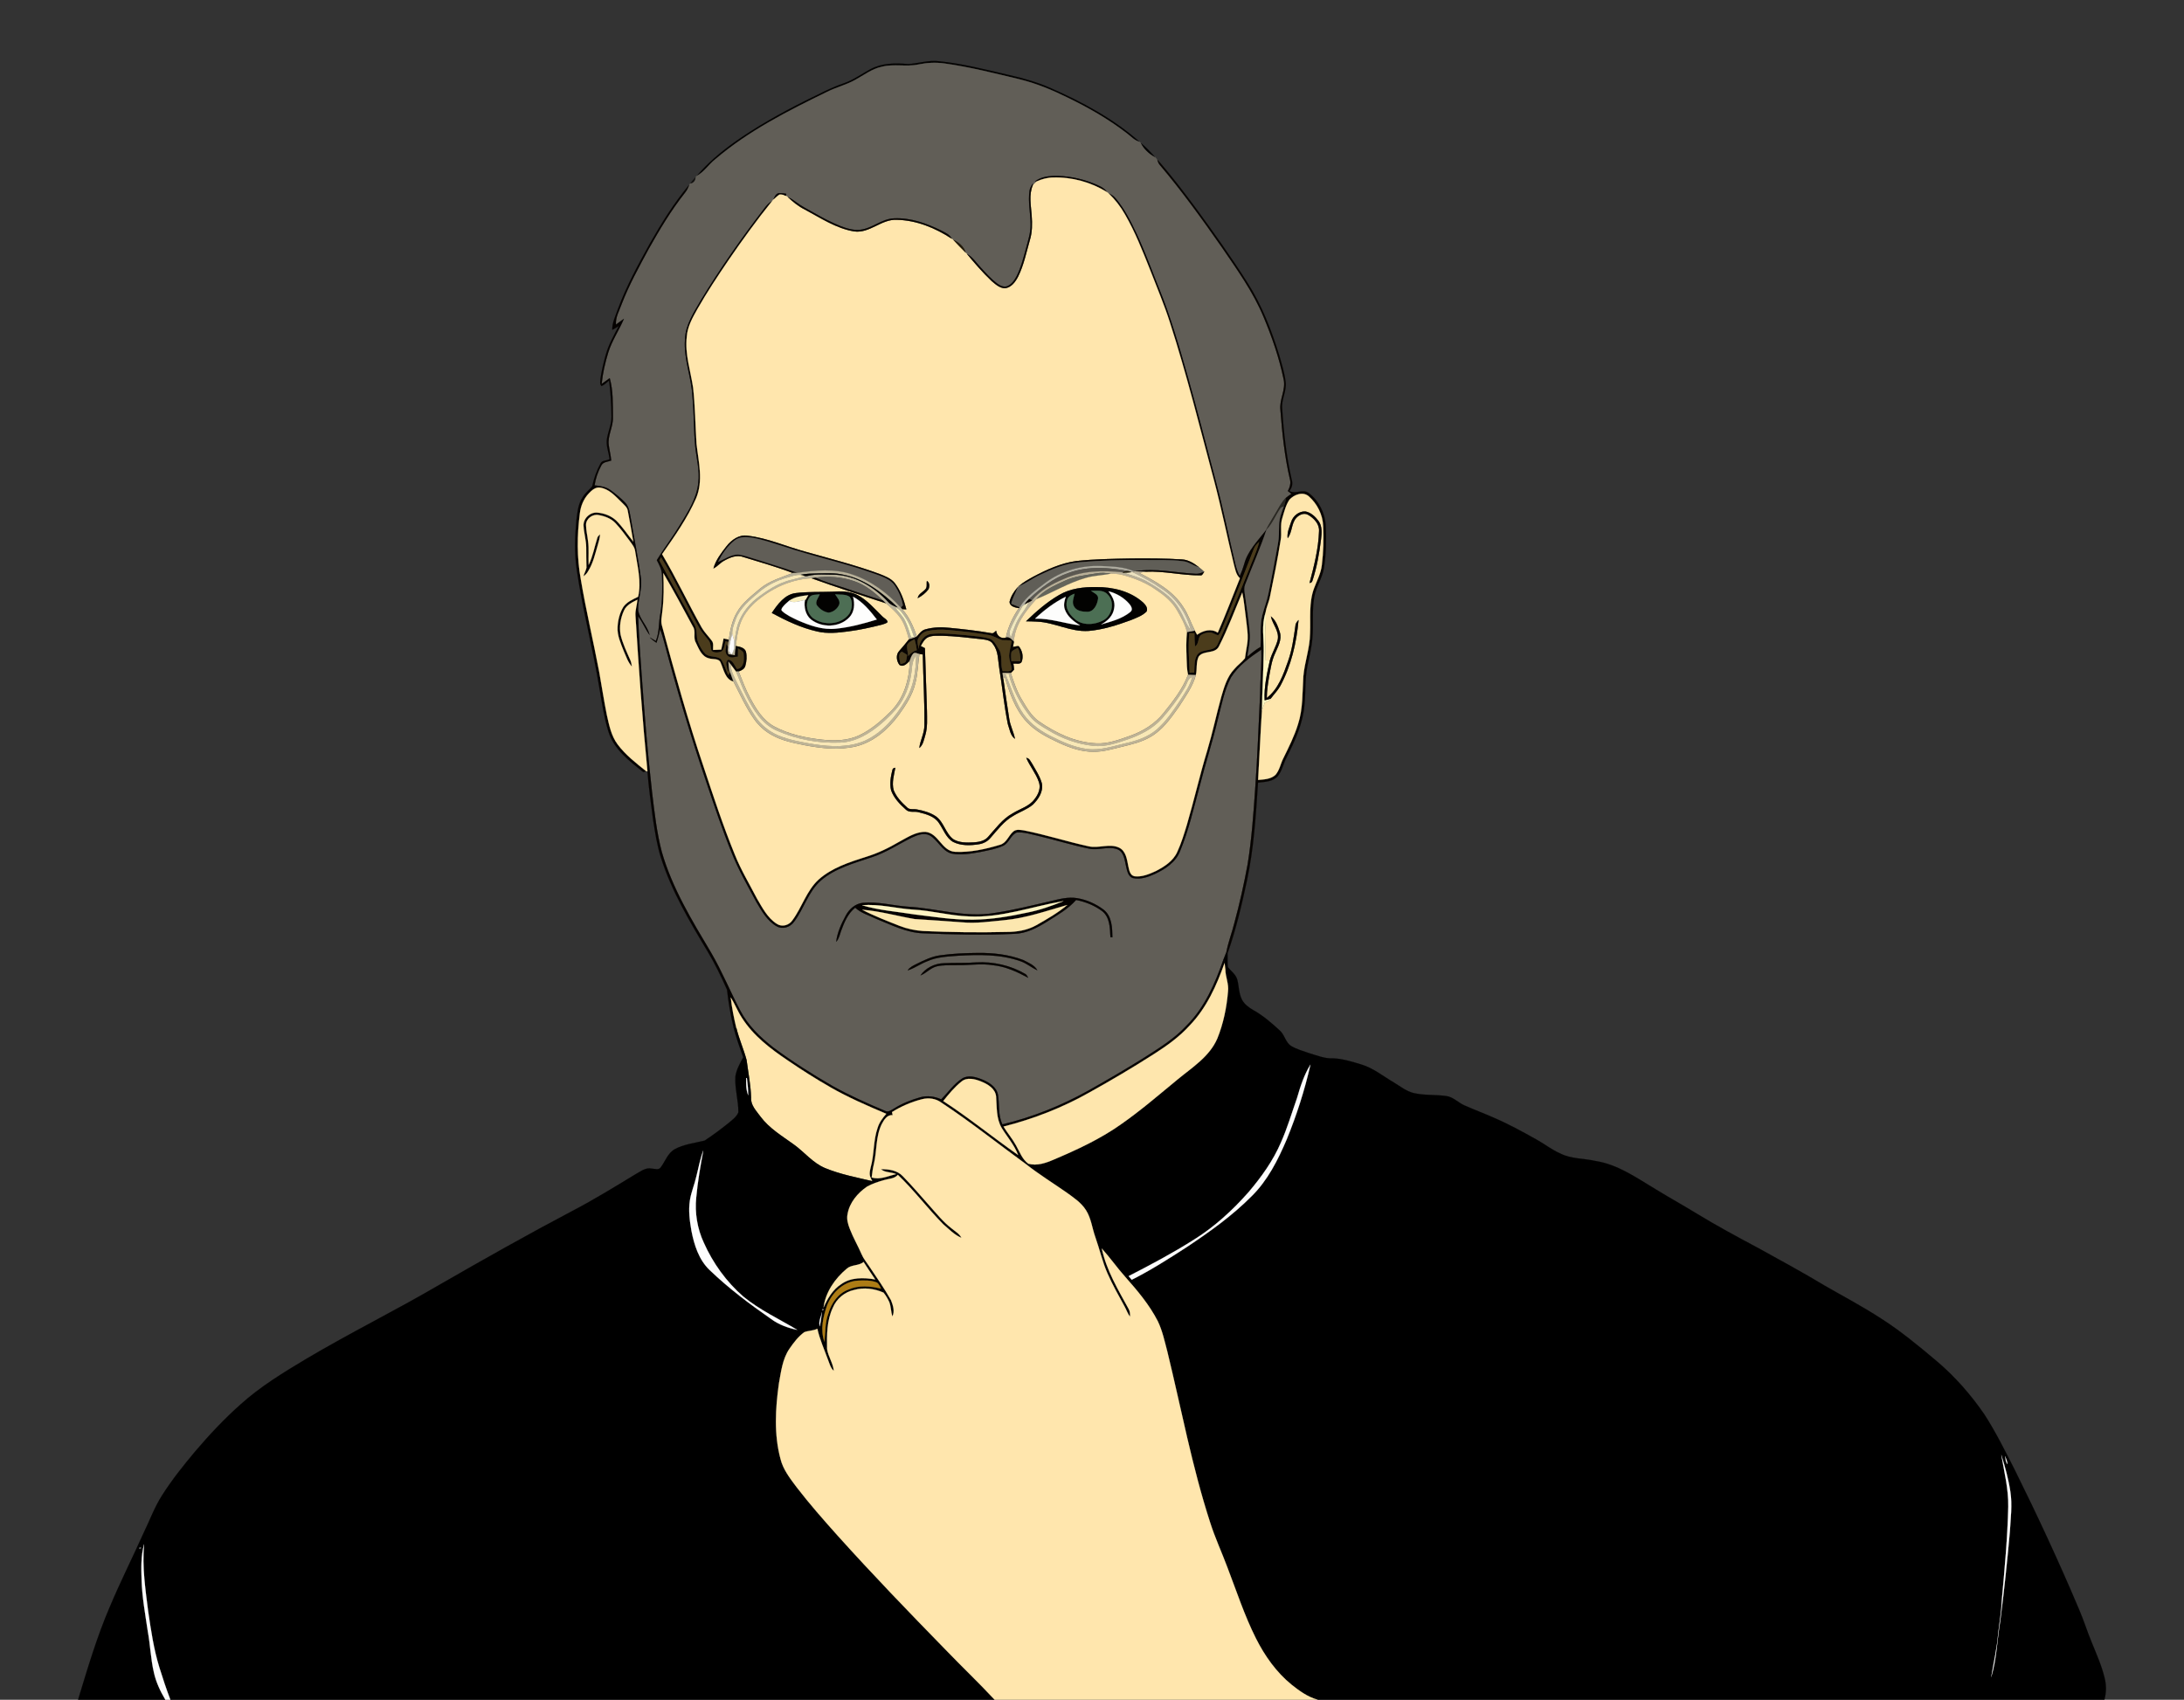
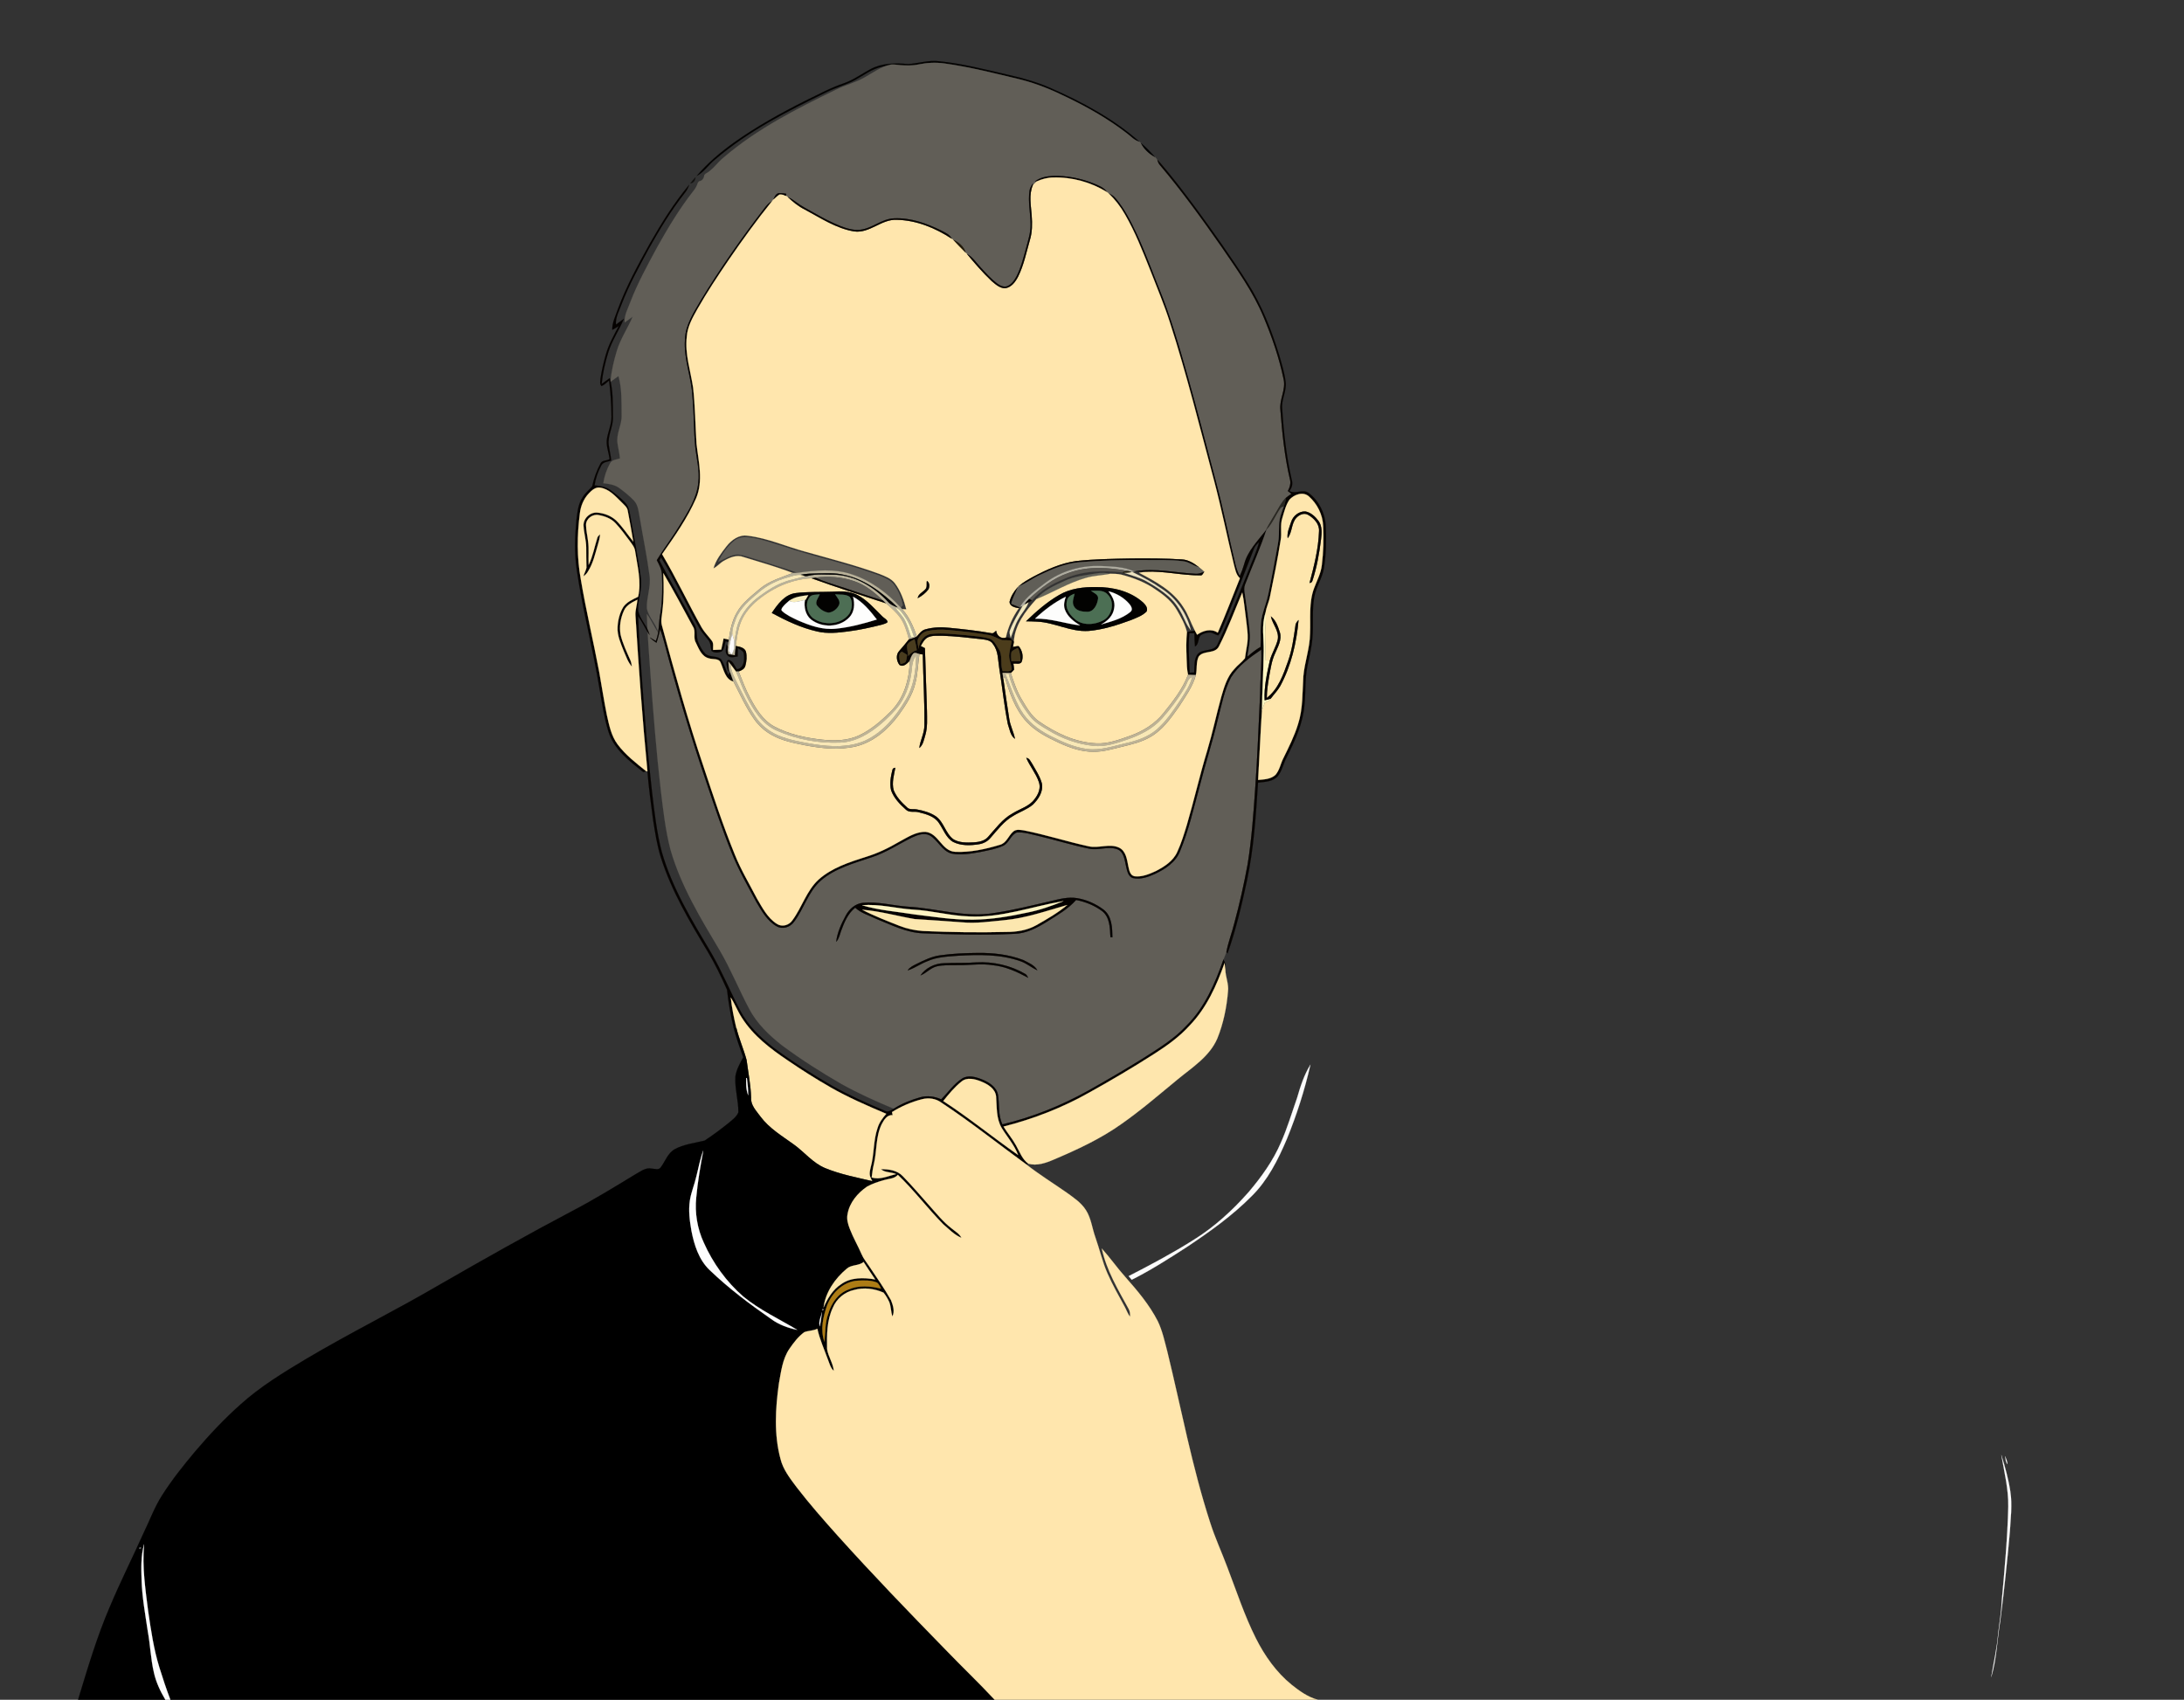
<svg xmlns="http://www.w3.org/2000/svg" version="1.1" id="Layer_1" x="0px" y="0px" viewBox="105.43 57.123 1730.617 1346.924" enable-background="new 105.43 57.123 1730.617 1346.924" xml:space="preserve">
  <rect x="105.43" y="57.123" width="1730.617" height="1346.924" fill="#333333" stroke="none" />
  <g>
    <path fill="#030201" stroke="#030201" stroke-width="0.094" d="M825.04,107.92c7.98-0.48,15.82-3.19,23.9-2.33   c19.11,1.91,37.76,6.75,56.43,11.07c10.9,2.46,21.7,5.53,31.98,9.98c25.36,11.12,50.19,24.41,71.06,42.84   c-4.09-0.99-6.88-4.35-10.13-6.75c-14.47-11.17-30.42-20.28-46.85-28.23c-12.29-6.07-25.02-11.38-38.38-14.6   c-19.68-4.7-39.33-9.75-59.4-12.51c-6.79-0.92-13.69-0.58-20.39,0.81c-9.58,2.1-19.52-0.64-29.06,1.82   c-7.74,1.62-14.09,6.57-20.88,10.3c-7.1,4.01-15.12,5.92-22.4,9.56c-31,15.09-62.22,30.86-88.59,53.39   c-5.25,4.08-8.84,10.11-14.8,13.26c8.56-10.14,18.78-18.74,29.53-26.45c17.68-12.55,36.67-23.14,56.02-32.88   c10.24-4.92,20.25-10.43,31.05-14.08c7.51-2.59,13.95-7.34,20.88-11.09C804.15,107.09,814.95,106.93,825.04,107.92z" />
-     <path fill="#615E57" stroke="#615E57" stroke-width="0.094" d="M833.26,108.2c6.7-1.39,13.6-1.73,20.39-0.81   c20.07,2.76,39.72,7.81,59.4,12.51c13.36,3.22,26.09,8.53,38.38,14.6c16.43,7.95,32.38,17.06,46.85,28.23   c3.25,2.4,6.04,5.76,10.13,6.75c0.36,0.33,0.74,0.66,1.13,1c2.32,4.73,6.42,8.52,11.03,11.02c0.63,0.67,1.27,1.36,1.9,2.06   c0.42,1.42,0.88,2.87,1.84,4.04c17.58,20.72,33.5,42.8,49.05,65.07c12.2,17.83,24.99,35.55,33.34,55.62   c6.67,15.9,12.34,32.3,15.85,49.2c2.03,8.38-3.52,16.16-2.51,24.56c1.39,18.27,3.29,36.58,7.45,54.47   c1.03,3.34,0.04,6.71-1.54,9.7c0.94,0.73,1.89,1.47,2.87,2.21c-1.55,1.06-3.12,2.1-4.55,3.3c-3.01,3.01-4.99,6.81-7.09,10.46   c-2.89,5.12-6.21,10-8.74,15.32c-6.4,8.37-14.39,16.19-17.11,26.71c-0.94,3.22-2.07,6.4-3.55,9.42   c-1.65-3.16-2.82-6.54-3.62-10c-5.22-21.79-9.59-43.79-15.41-65.43c-7.2-27.11-14.17-54.28-21.76-81.29   c-6.98-24.37-13.91-48.85-23.59-72.32c-5.65-14.26-11-28.66-17.49-42.57c-4.58-9.67-9.45-19.37-16.38-27.6   c-1.49-1.89-3.55-3.15-5.69-4.17c-0.42-0.3-0.82-0.6-1.21-0.91c-2.49-3.8-6.96-5.28-10.95-6.96c-10.18-4.04-21.2-6.21-32.17-5.82   c-4.88,0.25-9.92,1.22-13.87,4.29l1.19,0.04c-1.02,0.96-2.02,1.93-2.99,2.92l0.02-1.22c-1.13,1.72-2.28,3.51-2.6,5.58   c-1.32,8.95,0.8,17.9,0.85,26.86c0.09,6.6-2.07,12.91-3.71,19.22c-2.05,7.37-3.91,14.89-7.39,21.75c-1.7,3.19-3.92,6.45-7.37,7.89   c-2.93,1.16-5.94-0.57-8.27-2.23c-4.72-3.58-8.65-8.04-12.66-12.36c-3.56-3.75-6.37-8.36-11.01-10.92   c-0.37-0.37-0.74-0.74-1.09-1.11c-1.35-4.82-5.49-8.14-9.85-10.19c-0.29-0.21-0.87-0.61-1.16-0.82c-1.6-3.35-5.24-4.8-8.33-6.44   c-11.56-5.7-24.24-10.28-37.32-9.68c-9.8,0.32-17.34,8.02-26.96,9.08c-5.28,0.59-10.47-1-15.33-2.87   c-7.42-2.92-14.47-6.66-21.37-10.62c-4.63-2.67-9.5-4.98-13.74-8.26c-2.14-1.64-4.43-3.09-6.85-4.27   c-0.34-0.23-1.02-0.69-1.36-0.92c0.01-0.4,0.05-1.2,0.06-1.6c-2.03-0.28-4.08-0.75-6.12-0.45c-2.25,0.68-3.09,3.02-4.04,4.91   c-0.31,0.41-0.62,0.83-0.92,1.25c-2.54,1.32-4.46,3.49-6.14,5.75c-17.97,23.36-34.96,47.52-50.27,72.71   c-5.54,9.69-12.3,19.51-12.67,31.07c-1.23,15.69,5.31,30.55,5.95,46.1c1.25,12.96,0.92,26,2.16,38.96   c0.99,9.53,3.66,19.03,2.44,28.67c-1.25,12.66-8.51,23.51-14.93,34.11c-5.61,9.32-12.32,17.91-17.96,27.21   c1.94,3.74,4.09,7.59,4.13,11.93c0.29,10.03,0.38,20.14-1.24,30.07c-1.6,7.33-0.67,15.07-3.68,22.11   c-1.55-0.97-3.11-1.91-4.69-2.8c1.55,1.58,3.29,2.97,5.19,4.15c1.21-3.53,2.08-7.15,2.91-10.78c1.18,3.19,2.24,6.44,3.1,9.75   c9.98,37.77,21.17,75.22,33.78,112.2c6.24,18.53,12.45,37.09,19.8,55.21c5.43,13.62,12.76,26.36,19.7,39.25   c4.2,7.1,8.55,14.87,15.98,19.05c4.69,2.7,10.68,0.74,13.71-3.51c7.92-10.37,11.25-23.96,21.31-32.76   c11.47-9.87,26.45-13.77,40.47-18.51c11.21-3.66,21.06-10.29,31.55-15.52c4.3-1.96,9.51-4.12,14.11-1.8   c6.65,3.74,9.65,12.3,17.37,14.44c7.57,1.56,15.35,0.07,22.85-1.24c6.11-1.28,12.38-2.3,18.1-4.92   c4.74-2.24,5.9-8.54,10.75-10.51c5.89-0.5,11.64,1.49,17.33,2.75c13.35,3.16,26.47,7.3,39.92,10.04   c7.47,1.72,15.25-2.27,22.54,0.52c5.25,2.15,5.69,8.5,6.83,13.28c0.86,3.49,1.46,8.3,5.49,9.52c5.97,1.33,12.04-0.87,17.43-3.31   c8.15-3.85,16.48-9.24,19.86-18.02c6.91-16.58,10.79-34.21,15.53-51.49c4.45-17.66,10.19-34.96,14.31-52.71   c3.02-11.27,5.03-23.03,10.49-33.44c5.86-9.35,15.05-16.01,24.08-22.08c0.45,12.08-0.89,24.11-0.97,36.18   c-1.22,24.65-2.06,49.32-3.86,73.94c-1.39,20.09-2.79,40.22-6.02,60.12c-2.87,15.63-6.34,31.15-10.51,46.49   c-1.92,7.72-4.86,15.17-6.31,23.01c-0.81,1.94-1.61,3.89-2.33,5.88c-6.58,18.88-14.8,37.93-29.16,52.28   c-9.93,10.77-22.56,18.37-34.78,26.21c-14.08,8.71-28.36,17.09-42.79,25.19c-21.45,12-44.5,21.27-68.42,26.98   c-3.61-7.32-2.29-15.59-3.52-23.37c-1.14-6.34-7.16-10.04-12.67-12.26c-4.92-1.94-10.91-3.76-15.77-0.69   c-6.58,4.3-11.07,10.96-16.55,16.47c-5.19-2.37-11.1-3.19-16.64-1.61c-7.34,2.06-14.51,4.91-20.95,9.02   c-2.11,1.19-4.47,3.13-6.95,1.69c-14.08-5.91-28.08-12.16-41.43-19.61c-16.29-9.41-32.2-19.5-47.29-30.75   c-10.23-8.05-19.89-17.35-25.95-29.02c-8.03-15.16-14.47-31.14-23.14-45.97c-15.18-25.45-30.85-51.15-39.08-79.86   c-4.04-15.45-5.8-31.39-7.71-47.21c-3.53-30.59-5.93-61.29-8.19-92c-1.08-15.83-2.4-31.66-2.84-47.52   c3.53,4.6,5.63,10.09,9.04,14.77c-1.62-7.1-7.75-12.2-9.03-19.37c-0.39-8.7,3.43-17.15,2.12-25.9c-2-15.25-5.17-30.32-7.68-45.48   c-1-4.86-1.17-10.38-4.81-14.15c-3.45-3.59-7.38-6.71-11.36-9.68c-3.69-2.77-8.35-3.42-12.8-3.89   c0.82-5.53,2.68-10.9,5.35-15.8c1.44-2.91,5.15-2.88,7.84-3.88c-0.35-4.07-1.37-8.03-1.93-12.06c-1.12-7.58,3.51-14.44,3.27-21.97   c-0.11-10.42,0.32-21.1-2.51-31.23c-2.14,1.53-4.25,3.11-6.42,4.6c0.84-8.5,2.75-16.86,5.26-25c2.94-9.41,8.55-17.62,12.39-26.64   c-2.11,1.52-4.18,3.09-6.3,4.57c-0.48-5.8,2.63-10.97,4.51-16.24c5.83-15.18,13.71-29.42,21.41-43.7   c8.63-15.34,17.68-30.52,28.61-44.35c1.57-1.9,2.71-4.09,3.47-6.43c0.28-0.38,0.58-0.76,0.88-1.13c2.61-0.34,3.98-2.4,4.17-4.9   c0.31-0.35,0.64-0.7,0.97-1.05c5.96-3.15,9.55-9.18,14.8-13.26c26.37-22.53,57.59-38.3,88.59-53.39c7.28-3.64,15.3-5.55,22.4-9.56   c6.79-3.73,13.14-8.68,20.88-10.3C813.74,107.56,823.68,110.3,833.26,108.2 M938.22,771.18c-14.8,3.41-29.55,7.14-44.59,9.38   c-23.26,4.08-46.15-3.76-69.26-4.98c-11.73-0.88-23.35-4.17-35.16-3.03c-5.99,0.62-10.85,4.92-13.58,10.09   c-3.49,6.47-6.7,13.36-7.56,20.73c2.18-2.36,2.74-5.59,3.8-8.51c2.47-6.79,5.42-13.89,11.22-18.52c4.66,4.39,11.03,6.08,16.65,8.85   c12.06,4.83,24.03,11.05,37.29,11.48c23.96,0.95,47.98,1.59,71.95,0.43c9.64-0.2,18.37-4.8,26.34-9.81   c8.02-5.06,16.47-9.86,22.83-17.04c7.41,1.46,14.65,4.34,20.71,8.89c6.16,4.91,6.14,13.46,6.5,20.63c0.39,0.01,1.16,0.03,1.54,0.05   c-0.14-7.61-0.37-16.62-6.89-21.79c-6.14-4.62-13.43-7.91-21.03-9.16C951.96,767.65,944.99,769.56,938.22,771.18 M850.09,814.21   c-6.45,0.93-12.37,3.8-18.15,6.67c-2.65,1.34-5.54,2.59-7.23,5.18c5.37-1.75,9.99-5.14,15.25-7.15   c7.64-3.51,16.17-3.81,24.42-4.46c16.65-0.94,33.85-1.31,49.79,4.37c4.79,1.65,8.66,5.08,13.25,7.15c-2.36-4.16-7.12-6-11.17-8.1   c-11.51-4.4-23.99-5.79-36.25-5.6C870,812.33,859.99,812.78,850.09,814.21 M834.85,830.03c4.7-1.83,8.08-6.14,13.12-7.24   c5.25-1.14,10.68-0.8,16.03-0.9c9.34,0.23,18.7-1.48,28,0.01c10.07,0.97,19.37,5.26,28.16,10.01   c-0.67-1.02-1.12-2.26-2.18-2.93c-11.71-6.84-25.41-9.97-38.95-9.22c-8.59,0.67-17.22,0.19-25.82,0.66   C846.12,820.6,838.9,824.14,834.85,830.03z" />
+     <path fill="#615E57" stroke="#615E57" stroke-width="0.094" d="M833.26,108.2c6.7-1.39,13.6-1.73,20.39-0.81   c20.07,2.76,39.72,7.81,59.4,12.51c13.36,3.22,26.09,8.53,38.38,14.6c16.43,7.95,32.38,17.06,46.85,28.23   c3.25,2.4,6.04,5.76,10.13,6.75c0.36,0.33,0.74,0.66,1.13,1c2.32,4.73,6.42,8.52,11.03,11.02c0.63,0.67,1.27,1.36,1.9,2.06   c0.42,1.42,0.88,2.87,1.84,4.04c17.58,20.72,33.5,42.8,49.05,65.07c12.2,17.83,24.99,35.55,33.34,55.62   c6.67,15.9,12.34,32.3,15.85,49.2c2.03,8.38-3.52,16.16-2.51,24.56c1.39,18.27,3.29,36.58,7.45,54.47   c1.03,3.34,0.04,6.71-1.54,9.7c0.94,0.73,1.89,1.47,2.87,2.21c-1.55,1.06-3.12,2.1-4.55,3.3c-3.01,3.01-4.99,6.81-7.09,10.46   c-2.89,5.12-6.21,10-8.74,15.32c-6.4,8.37-14.39,16.19-17.11,26.71c-0.94,3.22-2.07,6.4-3.55,9.42   c-1.65-3.16-2.82-6.54-3.62-10c-5.22-21.79-9.59-43.79-15.41-65.43c-7.2-27.11-14.17-54.28-21.76-81.29   c-6.98-24.37-13.91-48.85-23.59-72.32c-5.65-14.26-11-28.66-17.49-42.57c-4.58-9.67-9.45-19.37-16.38-27.6   c-1.49-1.89-3.55-3.15-5.69-4.17c-0.42-0.3-0.82-0.6-1.21-0.91c-2.49-3.8-6.96-5.28-10.95-6.96c-10.18-4.04-21.2-6.21-32.17-5.82   c-4.88,0.25-9.92,1.22-13.87,4.29l1.19,0.04c-1.02,0.96-2.02,1.93-2.99,2.92l0.02-1.22c-1.13,1.72-2.28,3.51-2.6,5.58   c-1.32,8.95,0.8,17.9,0.85,26.86c0.09,6.6-2.07,12.91-3.71,19.22c-2.05,7.37-3.91,14.89-7.39,21.75c-1.7,3.19-3.92,6.45-7.37,7.89   c-2.93,1.16-5.94-0.57-8.27-2.23c-4.72-3.58-8.65-8.04-12.66-12.36c-3.56-3.75-6.37-8.36-11.01-10.92   c-0.37-0.37-0.74-0.74-1.09-1.11c-1.35-4.82-5.49-8.14-9.85-10.19c-0.29-0.21-0.87-0.61-1.16-0.82c-1.6-3.35-5.24-4.8-8.33-6.44   c-11.56-5.7-24.24-10.28-37.32-9.68c-9.8,0.32-17.34,8.02-26.96,9.08c-5.28,0.59-10.47-1-15.33-2.87   c-7.42-2.92-14.47-6.66-21.37-10.62c-4.63-2.67-9.5-4.98-13.74-8.26c-2.14-1.64-4.43-3.09-6.85-4.27   c-0.34-0.23-1.02-0.69-1.36-0.92c0.01-0.4,0.05-1.2,0.06-1.6c-2.03-0.28-4.08-0.75-6.12-0.45c-2.25,0.68-3.09,3.02-4.04,4.91   c-0.31,0.41-0.62,0.83-0.92,1.25c-2.54,1.32-4.46,3.49-6.14,5.75c-17.97,23.36-34.96,47.52-50.27,72.71   c-5.54,9.69-12.3,19.51-12.67,31.07c-1.23,15.69,5.31,30.55,5.95,46.1c1.25,12.96,0.92,26,2.16,38.96   c0.99,9.53,3.66,19.03,2.44,28.67c-1.25,12.66-8.51,23.51-14.93,34.11c-5.61,9.32-12.32,17.91-17.96,27.21   c1.94,3.74,4.09,7.59,4.13,11.93c0.29,10.03,0.38,20.14-1.24,30.07c-1.6,7.33-0.67,15.07-3.68,22.11   c-1.55-0.97-3.11-1.91-4.69-2.8c1.55,1.58,3.29,2.97,5.19,4.15c1.21-3.53,2.08-7.15,2.91-10.78c1.18,3.19,2.24,6.44,3.1,9.75   c9.98,37.77,21.17,75.22,33.78,112.2c6.24,18.53,12.45,37.09,19.8,55.21c5.43,13.62,12.76,26.36,19.7,39.25   c4.2,7.1,8.55,14.87,15.98,19.05c4.69,2.7,10.68,0.74,13.71-3.51c7.92-10.37,11.25-23.96,21.31-32.76   c11.47-9.87,26.45-13.77,40.47-18.51c11.21-3.66,21.06-10.29,31.55-15.52c4.3-1.96,9.51-4.12,14.11-1.8   c6.65,3.74,9.65,12.3,17.37,14.44c7.57,1.56,15.35,0.07,22.85-1.24c6.11-1.28,12.38-2.3,18.1-4.92   c4.74-2.24,5.9-8.54,10.75-10.51c5.89-0.5,11.64,1.49,17.33,2.75c13.35,3.16,26.47,7.3,39.92,10.04   c7.47,1.72,15.25-2.27,22.54,0.52c5.25,2.15,5.69,8.5,6.83,13.28c0.86,3.49,1.46,8.3,5.49,9.52c5.97,1.33,12.04-0.87,17.43-3.31   c8.15-3.85,16.48-9.24,19.86-18.02c6.91-16.58,10.79-34.21,15.53-51.49c4.45-17.66,10.19-34.96,14.31-52.71   c3.02-11.27,5.03-23.03,10.49-33.44c5.86-9.35,15.05-16.01,24.08-22.08c0.45,12.08-0.89,24.11-0.97,36.18   c-1.22,24.65-2.06,49.32-3.86,73.94c-1.39,20.09-2.79,40.22-6.02,60.12c-2.87,15.63-6.34,31.15-10.51,46.49   c-1.92,7.72-4.86,15.17-6.31,23.01c-0.81,1.94-1.61,3.89-2.33,5.88c-6.58,18.88-14.8,37.93-29.16,52.28   c-9.93,10.77-22.56,18.37-34.78,26.21c-14.08,8.71-28.36,17.09-42.79,25.19c-21.45,12-44.5,21.27-68.42,26.98   c-3.61-7.32-2.29-15.59-3.52-23.37c-1.14-6.34-7.16-10.04-12.67-12.26c-4.92-1.94-10.91-3.76-15.77-0.69   c-6.58,4.3-11.07,10.96-16.55,16.47c-5.19-2.37-11.1-3.19-16.64-1.61c-7.34,2.06-14.51,4.91-20.95,9.02   c-14.08-5.91-28.08-12.16-41.43-19.61c-16.29-9.41-32.2-19.5-47.29-30.75   c-10.23-8.05-19.89-17.35-25.95-29.02c-8.03-15.16-14.47-31.14-23.14-45.97c-15.18-25.45-30.85-51.15-39.08-79.86   c-4.04-15.45-5.8-31.39-7.71-47.21c-3.53-30.59-5.93-61.29-8.19-92c-1.08-15.83-2.4-31.66-2.84-47.52   c3.53,4.6,5.63,10.09,9.04,14.77c-1.62-7.1-7.75-12.2-9.03-19.37c-0.39-8.7,3.43-17.15,2.12-25.9c-2-15.25-5.17-30.32-7.68-45.48   c-1-4.86-1.17-10.38-4.81-14.15c-3.45-3.59-7.38-6.71-11.36-9.68c-3.69-2.77-8.35-3.42-12.8-3.89   c0.82-5.53,2.68-10.9,5.35-15.8c1.44-2.91,5.15-2.88,7.84-3.88c-0.35-4.07-1.37-8.03-1.93-12.06c-1.12-7.58,3.51-14.44,3.27-21.97   c-0.11-10.42,0.32-21.1-2.51-31.23c-2.14,1.53-4.25,3.11-6.42,4.6c0.84-8.5,2.75-16.86,5.26-25c2.94-9.41,8.55-17.62,12.39-26.64   c-2.11,1.52-4.18,3.09-6.3,4.57c-0.48-5.8,2.63-10.97,4.51-16.24c5.83-15.18,13.71-29.42,21.41-43.7   c8.63-15.34,17.68-30.52,28.61-44.35c1.57-1.9,2.71-4.09,3.47-6.43c0.28-0.38,0.58-0.76,0.88-1.13c2.61-0.34,3.98-2.4,4.17-4.9   c0.31-0.35,0.64-0.7,0.97-1.05c5.96-3.15,9.55-9.18,14.8-13.26c26.37-22.53,57.59-38.3,88.59-53.39c7.28-3.64,15.3-5.55,22.4-9.56   c6.79-3.73,13.14-8.68,20.88-10.3C813.74,107.56,823.68,110.3,833.26,108.2 M938.22,771.18c-14.8,3.41-29.55,7.14-44.59,9.38   c-23.26,4.08-46.15-3.76-69.26-4.98c-11.73-0.88-23.35-4.17-35.16-3.03c-5.99,0.62-10.85,4.92-13.58,10.09   c-3.49,6.47-6.7,13.36-7.56,20.73c2.18-2.36,2.74-5.59,3.8-8.51c2.47-6.79,5.42-13.89,11.22-18.52c4.66,4.39,11.03,6.08,16.65,8.85   c12.06,4.83,24.03,11.05,37.29,11.48c23.96,0.95,47.98,1.59,71.95,0.43c9.64-0.2,18.37-4.8,26.34-9.81   c8.02-5.06,16.47-9.86,22.83-17.04c7.41,1.46,14.65,4.34,20.71,8.89c6.16,4.91,6.14,13.46,6.5,20.63c0.39,0.01,1.16,0.03,1.54,0.05   c-0.14-7.61-0.37-16.62-6.89-21.79c-6.14-4.62-13.43-7.91-21.03-9.16C951.96,767.65,944.99,769.56,938.22,771.18 M850.09,814.21   c-6.45,0.93-12.37,3.8-18.15,6.67c-2.65,1.34-5.54,2.59-7.23,5.18c5.37-1.75,9.99-5.14,15.25-7.15   c7.64-3.51,16.17-3.81,24.42-4.46c16.65-0.94,33.85-1.31,49.79,4.37c4.79,1.65,8.66,5.08,13.25,7.15c-2.36-4.16-7.12-6-11.17-8.1   c-11.51-4.4-23.99-5.79-36.25-5.6C870,812.33,859.99,812.78,850.09,814.21 M834.85,830.03c4.7-1.83,8.08-6.14,13.12-7.24   c5.25-1.14,10.68-0.8,16.03-0.9c9.34,0.23,18.7-1.48,28,0.01c10.07,0.97,19.37,5.26,28.16,10.01   c-0.67-1.02-1.12-2.26-2.18-2.93c-11.71-6.84-25.41-9.97-38.95-9.22c-8.59,0.67-17.22,0.19-25.82,0.66   C846.12,820.6,838.9,824.14,834.85,830.03z" />
    <path stroke="#000000" stroke-width="0.094" d="M1020.57,181.5c-4.61-2.5-8.71-6.29-11.03-11.02   C1013.53,173.82,1017.14,177.59,1020.57,181.5z" />
    <path fill="#060300" stroke="#060300" stroke-width="0.094" d="M1024.31,187.6c-0.96-1.17-1.42-2.62-1.84-4.04   c11.16,12.62,21.31,26.09,31.36,39.6c13.82,18.97,27.47,38.1,40.06,57.93c11.36,17.77,19.05,37.58,25.25,57.66   c1.98,7,4.22,13.98,5.04,21.23c0.88,7.2-3.52,13.79-2.75,21c1.18,18.89,3.3,37.77,7.53,56.24   c1.05,3.19,0.31,6.39-1.81,8.94c4.79,2.93,10.43-1.81,15.14,1.54c8.22,6.04,13.19,16.15,13.67,26.28   c0.5,11.12,0.34,22.33-1.46,33.33c-1.31,8.17-6.4,15.13-7.71,23.28c-1.82,10.66-0.45,21.53-1.43,32.26   c-0.57,7.59-2.53,14.98-4,22.43c-1.96,9.86-1.22,19.97-2.22,29.93c-1.15,14.89-7.41,28.69-14.06,41.83   c-2.64,4.86-3.6,10.57-7.01,15.01c-3.86,4.51-10.32,4.62-15.77,5.22c-1.73,26.1-3.36,52.35-8.85,77.99   c-4.16,19.35-8.69,38.7-15.32,57.36l-0.89-1.03c1.45-7.84,4.39-15.29,6.31-23.01c4.17-15.34,7.64-30.86,10.51-46.49   c3.23-19.9,4.63-40.03,6.02-60.12c1.8-24.62,2.64-49.29,3.86-73.94c0.08-12.07,1.42-24.1,0.97-36.18   c-9.03,6.07-18.22,12.73-24.08,22.08c-5.46,10.41-7.47,22.17-10.49,33.44c-4.12,17.75-9.86,35.05-14.31,52.71   c-4.74,17.28-8.62,34.91-15.53,51.49c-3.38,8.78-11.71,14.17-19.86,18.02c-5.39,2.44-11.46,4.64-17.43,3.31   c-4.03-1.22-4.63-6.03-5.49-9.52c-1.14-4.78-1.58-11.13-6.83-13.28c-7.29-2.79-15.07,1.2-22.54-0.52   c-13.45-2.74-26.57-6.88-39.92-10.04c-5.69-1.26-11.44-3.25-17.33-2.75c-4.85,1.97-6.01,8.27-10.75,10.51   c-5.72,2.62-11.99,3.64-18.1,4.92c-7.5,1.31-15.28,2.8-22.85,1.24c-7.72-2.14-10.72-10.7-17.37-14.44   c-4.6-2.32-9.81-0.16-14.11,1.8c-10.49,5.23-20.34,11.86-31.55,15.52c-14.02,4.74-29,8.64-40.47,18.51   c-10.06,8.8-13.39,22.39-21.31,32.76c-3.03,4.25-9.02,6.21-13.71,3.51c-7.43-4.18-11.78-11.95-15.98-19.05   c-6.94-12.89-14.27-25.63-19.7-39.25c-7.35-18.12-13.56-36.68-19.8-55.21c-12.61-36.98-23.8-74.43-33.78-112.2   c-0.86-3.31-1.92-6.56-3.1-9.75c-0.83,3.63-1.7,7.25-2.91,10.78c-1.9-1.18-3.64-2.57-5.19-4.15c1.58,0.89,3.14,1.83,4.69,2.8   c3.01-7.04,2.08-14.78,3.68-22.11c1.62-9.93,1.53-20.04,1.24-30.07c-0.04-4.34-2.19-8.19-4.13-11.93   c5.64-9.3,12.35-17.89,17.96-27.21c6.42-10.6,13.68-21.45,14.93-34.11c1.22-9.64-1.45-19.14-2.44-28.67   c-1.24-12.96-0.91-26-2.16-38.96c-0.64-15.55-7.18-30.41-5.95-46.1c0.37-11.56,7.13-21.38,12.67-31.07   c15.31-25.19,32.3-49.35,50.27-72.71c1.68-2.26,3.6-4.43,6.14-5.75c-12.28,15.2-23.73,31.05-34.78,47.16   c-8.54,12.58-16.96,25.27-24.48,38.49c-3.83,6.85-7.9,13.94-8.4,21.95c-1.6,13.72,3.03,26.98,5.03,40.38   c1.62,14.79,1.71,29.68,2.69,44.51c1.62,14.25,5.52,29.31-0.36,43.14c-6.94,15.87-17.06,30.09-26.92,44.24   c11.21,18.98,20.64,38.96,31.4,58.19c2.16,3.71,5.26,6.73,7.82,10.15c1.87,2.09,1.02,5.03,1.17,7.56c2.14-0.04,4.29-0.13,6.44-0.29   c0.72-2.93,1.22-5.9,1.86-8.85c1.39,0.27,2.79,0.56,4.18,0.94c-0.06,0.46-0.18,1.4-0.25,1.86c-0.81-0.18-1.61-0.35-2.41-0.52   c-0.79,2.68-0.72,6.05-3,8c-2.45,1.08-5.96,1.43-8.1-0.45c-0.87-2.84-0.45-6.17-2.51-8.54c-2.48-3.18-5.26-6.15-7.26-9.67   c-10.36-18.44-19.2-37.75-30.16-55.84c-0.34,0.58-1.02,1.73-1.36,2.31c9.11,17.37,19.12,34.27,28.23,51.64   c2.15,4.18,0.74,9.13,2.6,13.4c1.44,3.33,3.19,6.64,5.78,9.23c3.47,2.69,8.66,1.26,12.11,3.94c2.71,3.82,3.78,8.52,5.84,12.7   c0.39-0.53,1.16-1.58,1.55-2.11c0.89,2.42,1.72,4.86,2.59,7.29c-6.53-1.66-7.72-9.49-10.11-14.81c-1.33-3.89-6.2-2.5-9.27-3.57   c-5.89-1.39-8.12-7.69-10.49-12.54c-2.33-3.97,0.38-8.88-2.3-12.71c-7.68-14.15-15.21-28.39-23.4-42.25   c0.42,10.07,0.52,20.18-0.76,30.19c-0.31,3.76-1.42,7.61-0.3,11.34c10.14,37.6,20.54,75.16,33.05,112.06   c7.73,23.29,15.39,46.64,24.67,69.37c4.78,12.03,11.5,23.13,17.42,34.62c4.3,7.34,8.41,15.48,15.77,20.22   c4.12,2.83,9.77,1.24,12.44-2.78c7.6-10.29,11.12-23.4,20.74-32.25c10.46-9.28,24.02-13.68,37.09-17.87   c9.47-2.81,18.37-7.15,26.87-12.13c6.51-3.46,13.15-8.04,20.84-7.79c10.26,1.04,12.71,14.97,23.1,15.78   c12.09,0.65,24.13-2.05,35.65-5.5c5.3-1.32,6.81-7.14,10.54-10.41c2.34-2.19,5.76-1.47,8.62-1.04c17.29,3.38,34.08,8.88,51.29,12.6   c7.97,1.82,16.48-2.51,24.13,1.06c5.51,2.69,6.27,9.43,7.33,14.78c0.67,2.97,1.29,7.21,4.9,7.91c5.91,0.71,11.64-1.73,16.91-4.14   c6.71-3.48,13.69-7.92,16.89-15.09c3.22-6.9,5.41-14.22,7.63-21.49c5.74-19.51,10.2-39.37,16.13-58.83   c4.24-14.13,7.23-28.6,11.2-42.8c2.25-7.68,4.57-15.75,10.19-21.73c2.58-3.15,6.03-5.47,8.53-8.67   c0.6-3.41,0.93-6.86,1.61-10.26c1.41-7.3-0.12-14.68-0.9-21.94c-0.92-6.61-1.42-13.3-2.84-19.82   c-6.03,14.26-11.41,28.84-18.46,42.64c-3.13,6.31-12.19,2.82-16.01,8.05c-2.25,4.55-1.13,9.83-2.27,14.66   c-2.07-0.1-4.14-0.19-6.19-0.27c-1.02-4.2-0.99-8.55-1.17-12.84c-0.27-6.98-0.46-14,0.28-20.96   c2.09-0.37,4.19-0.75,6.29-1.18c0.59,1.08,1.18,2.16,1.78,3.26c4.68-3.35,11.24-5.19,16.36-1.62   c6.22-14.22,11.71-28.75,17.52-43.14c-3.25-2.9-3.74-7.38-4.86-11.33c-5.32-21.82-9.74-43.85-15.48-65.57   c-11.26-42-21.7-84.26-35.08-125.66c-4.58-14.38-10.54-28.26-15.94-42.33c-5.89-14.71-11.68-29.56-19.64-43.3   c-3.5-6.24-7.93-11.92-13.08-16.87c2.14,1.02,4.2,2.28,5.69,4.17c6.93,8.23,11.8,17.93,16.38,27.6   c6.49,13.91,11.84,28.31,17.49,42.57c9.68,23.47,16.61,47.95,23.59,72.32c7.59,27.01,14.56,54.18,21.76,81.29   c5.82,21.64,10.19,43.64,15.41,65.43c0.8,3.46,1.97,6.84,3.62,10c1.48-3.02,2.61-6.2,3.55-9.42   c2.72-10.52,10.71-18.34,17.11-26.71l0.58-0.63c-4.85,14.74-11.26,28.93-16.83,43.4c-1,2.46-0.65,5.15-0.3,7.71   c1.4,9.98,2.97,19.94,3.85,29.98c0.66,6.48-0.84,12.86-1.76,19.23c3.24-2.75,6.5-5.51,10.24-7.58   c0.56-8.33-0.7-16.84,1.44-25.02c1.47-5.76,3.68-11.31,4.85-17.15c2.76-13.11,5.15-26.28,7.55-39.45   c0.97-4.97,0.77-10.05,0.91-15.07c0.12-5.03,1.95-9.77,3.71-14.4c0.91-2.16,1.41-4.47,1.59-6.8   c1.43-1.2,3-2.24,4.55-3.3c-0.98-0.74-1.93-1.48-2.87-2.21c1.58-2.99,2.57-6.36,1.54-9.7   c-4.16-17.89-6.06-36.2-7.45-54.47c-1.01-8.4,4.54-16.18,2.51-24.56c-3.51-16.9-9.18-33.3-15.85-49.2   c-8.35-20.07-21.14-37.79-33.34-55.62C1057.81,230.4,1041.89,208.32,1024.31,187.6 M1127.15,453.16   c-2.89,4.33-4.07,9.5-5.56,14.42c-1.97,5.75-0.2,11.89-1.38,17.78c-2.38,14.92-5.35,29.75-8.41,44.54   c-0.8,4.34-2.92,8.35-3.51,12.71c-3.39,9.82-1.3,20.26-1.49,30.39c-0.18,15.72-1.19,31.43-1.4,47.14   c-1.18,18.3-1.95,36.68-3.02,55.01c4.69-0.41,10.1-0.59,13.73-4.02c3.19-3.65,3.96-8.65,6.09-12.89   c4.36-8.9,8.89-17.79,11.79-27.32c3.97-12.19,3.38-25.17,4.2-37.8c0.99-11.48,5.2-22.47,5.31-34.04   c0.52-11.88-1.09-24.21,3.11-35.61c2.24-6.09,5.45-11.93,6.22-18.46c1.26-10.31,1.55-20.75,1.04-31.12   c-0.32-8.93-4.68-17.53-11.32-23.43C1137.95,446.37,1130.77,449.05,1127.15,453.16 M1099,492.08   c-7.68,19.85-15.47,39.67-23.58,59.36c-1.42,3.11-2.26,6.67-4.69,9.19c-2.03-0.58-3.84-1.72-5.85-2.31   c-2.87-0.11-5.91,0.66-8.22,2.39c-2.12,2.56-1.11,6.93-4.31,8.73c-0.36-3.51-0.42-7.03-0.46-10.54   c-1.35-0.02-2.67-0.03-3.99-0.03c-1.09,10.41-0.17,20.88,0.2,31.3c1.19-0.04,2.4-0.09,3.62-0.12   c0.3-4.92-0.31-10.43,2.77-14.63c4.23-4.68,13.17-1.45,15.89-8.07c8.78-18.66,16.18-37.93,23.96-57.03   c2.89-7.91,6.78-15.5,8.81-23.71C1101.45,488.17,1099.81,489.88,1099,492.08z" />
    <path fill="#060300" stroke="#060300" stroke-width="0.094" d="M939.51,196.57c10.97-0.39,21.99,1.78,32.17,5.82   c3.99,1.68,8.46,3.16,10.95,6.96c-12.71-7.86-27.71-12-42.66-11.57c-4.56,0.05-9.01,1.26-13.14,3.12l-1.19-0.04   C929.59,197.79,934.63,196.82,939.51,196.57z" />
    <path fill="#12110F" stroke="#12110F" stroke-width="0.094" d="M656.56,197.58c-0.19,2.5-1.56,4.56-4.17,4.9   C653.7,200.78,655.1,199.15,656.56,197.58z" />
    <path fill="#FFE6AD" stroke="#FFE6AD" stroke-width="0.094" d="M926.83,200.9c4.13-1.86,8.58-3.07,13.14-3.12   c14.95-0.43,29.95,3.71,42.66,11.57c0.39,0.31,0.79,0.61,1.21,0.91c5.15,4.95,9.58,10.63,13.08,16.87   c7.96,13.74,13.75,28.59,19.64,43.3c5.4,14.07,11.36,27.95,15.94,42.33c13.38,41.4,23.82,83.66,35.08,125.66   c5.74,21.72,10.16,43.75,15.48,65.57c1.12,3.95,1.61,8.43,4.86,11.33c-5.81,14.39-11.3,28.92-17.52,43.14   c-5.12-3.57-11.68-1.73-16.36,1.62c-0.6-1.1-1.19-2.18-1.78-3.26c-3.24-6.18-5.28-12.98-9.27-18.77   c-8.1-12.81-21.9-20.25-34.96-27.04c1.71-0.32,3.43-0.65,5.18-0.88c14.64-0.73,29.06,3.05,43.68,2.89c1.5,0.07,1.83-1.86,2.75-2.73   c-1.4-1.3-2.76-2.6-4.27-3.75c-3.89-3.07-8.35-5.86-13.44-6.11c-13.28-0.85-26.61-0.82-39.92-0.74   c-14.69,0.25-29.42,0.47-44.03,2.07c-12.02,1.69-23.24,6.8-33.87,12.44c-3.96,2.2-7.98,4.37-11.35,7.43   c-0.41,0.34-0.79,0.72-1.13,1.13c-2.84,3.22-5.2,7.03-6.18,11.25c0.08,3.66,4.45,4.53,7.34,5.01c-4.9,7.03-8.58,14.96-10.31,23.38   c-3.82,1.31-7.36-1.64-7.71-5.44c-1.15,0.85-2.14,2.43-3.79,1.93c-11.02-1.93-22.14-3.18-33.28-4.25   c-6.25-0.72-12.67-0.49-18.76,1.16c-3.1,0.74-5.06,3.39-6.98,5.71c-2.78-7.77-6.01-15.55-11.67-21.7c0.82,0.03,2.47,0.1,3.29,0.13   c-1.9-7.23-4.41-14.51-8.96-20.52c-3.04-4.03-7.98-5.75-12.48-7.56c-19.07-7.01-38.8-11.96-58.32-17.5   c-15.3-4.1-29.99-10.83-45.82-12.69c-6.88-1.15-12.9,3.28-16.92,8.39c-4.14,5.32-8.45,10.87-10.28,17.46   c3.19-1.55,5.36-4.53,8.51-6.15c4.58-2.55,10.05-4.9,15.28-2.83c13.07,4.03,26.3,7.73,39.07,12.64   c-8.94,3.56-18.53,6.16-26.06,12.47c-6.59,5.68-13.89,11.01-18.24,18.73c-3.84,6.56-5.39,14.13-6.39,21.59   c-1.39-0.38-2.79-0.67-4.18-0.94c-0.64,2.95-1.14,5.92-1.86,8.85c-2.15,0.16-4.3,0.25-6.44,0.29c-0.15-2.53,0.7-5.47-1.17-7.56   c-2.56-3.42-5.66-6.44-7.82-10.15c-10.76-19.23-20.19-39.21-31.4-58.19c9.86-14.15,19.98-28.37,26.92-44.24   c5.88-13.83,1.98-28.89,0.36-43.14c-0.98-14.83-1.07-29.72-2.69-44.51c-2-13.4-6.63-26.66-5.03-40.38c0.5-8.01,4.57-15.1,8.4-21.95   c7.52-13.22,15.94-25.91,24.48-38.49c11.05-16.11,22.5-31.96,34.78-47.16c0.3-0.42,0.61-0.84,0.92-1.25   c1.59-1.43,3.1-3.01,4.96-4.1c1.8-0.27,3.49,0.62,5.14,1.24c0.34,0.23,1.02,0.69,1.36,0.92c4,3.82,8.32,7.35,13.3,9.83   c12.6,6.74,24.95,15.06,39.3,17.45c12.33,1.66,21.53-9.81,33.69-9.21c15.64,0.28,30.69,6.49,43.61,14.99   c0.29,0.21,0.87,0.61,1.16,0.82c3.2,3.47,6.53,6.83,9.85,10.19c0.35,0.37,0.72,0.74,1.09,1.11c6.18,7.41,12.49,14.76,19.51,21.4   c3.04,2.59,6.41,5.7,10.65,5.73c4.97-0.62,8.22-5.11,10.34-9.25c4.5-9.1,6.49-19.14,9.27-28.84c1.96-6.3,1.92-12.97,1.46-19.48   c-0.54-8.02-2.41-16.45,0.91-24.13C924.81,202.83,925.81,201.86,926.83,200.9 M839.92,517.48c-0.48,2.26,0.58,5.25-1.52,6.92   c-1.98,2.18-5.27,3.45-5.74,6.69c3.24-1.7,6.2-4.05,8.44-6.95C842.12,522.02,842.17,518.86,839.92,517.48z" />
    <path fill="#080401" stroke="#080401" stroke-width="0.094" d="M921.26,208.18c0.32-2.07,1.47-3.86,2.6-5.58l-0.02,1.22   c-3.32,7.68-1.45,16.11-0.91,24.13c0.46,6.51,0.5,13.18-1.46,19.48c-2.78,9.7-4.77,19.74-9.27,28.84   c-2.12,4.14-5.37,8.63-10.34,9.25c-4.24-0.03-7.61-3.14-10.65-5.73c-7.02-6.64-13.33-13.99-19.51-21.4   c4.64,2.56,7.45,7.17,11.01,10.92c4.01,4.32,7.94,8.78,12.66,12.36c2.33,1.66,5.34,3.39,8.27,2.23c3.45-1.44,5.67-4.7,7.37-7.89   c3.48-6.86,5.34-14.38,7.39-21.75c1.64-6.31,3.8-12.62,3.71-19.22C922.06,226.08,919.94,217.13,921.26,208.18z" />
    <path fill="#050200" stroke="#050200" stroke-width="0.094" d="M651.51,203.61c-0.76,2.34-1.9,4.53-3.47,6.43   c-10.93,13.83-19.98,29.01-28.61,44.35c-7.7,14.28-15.58,28.52-21.41,43.7c-1.88,5.27-4.99,10.44-4.51,16.24   c2.12-1.48,4.19-3.05,6.3-4.57c-3.84,9.02-9.45,17.23-12.39,26.64c-2.51,8.14-4.42,16.5-5.26,25c2.17-1.49,4.28-3.07,6.42-4.6   c2.83,10.13,2.4,20.81,2.51,31.23c0.24,7.53-4.39,14.39-3.27,21.97c0.56,4.03,1.58,7.99,1.93,12.06c-2.69,1-6.4,0.97-7.84,3.88   c-2.67,4.9-4.53,10.27-5.35,15.8c4.45,0.47,9.11,1.12,12.8,3.89c3.98,2.97,7.91,6.09,11.36,9.68   c3.64,3.77,3.81,9.29,4.81,14.15c2.51,15.16,5.68,30.23,7.68,45.48c1.31,8.75-2.51,17.2-2.12,25.9   c1.28,7.17,7.41,12.27,9.03,19.37c-3.41-4.68-5.51-10.17-9.04-14.77c0.44,15.86,1.76,31.69,2.84,47.52   c2.26,30.71,4.66,61.41,8.19,92c1.91,15.82,3.67,31.76,7.71,47.21c8.23,28.71,23.9,54.41,39.08,79.86   c8.67,14.83,15.11,30.81,23.14,45.97c6.06,11.67,15.72,20.97,25.95,29.02c15.09,11.25,31,21.34,47.29,30.75   c13.35,7.45,27.35,13.7,41.43,19.61c2.48,1.44,4.84-0.5,6.95-1.69c6.44-4.11,13.61-6.96,20.95-9.02   c5.54-1.58,11.45-0.76,16.64,1.61c5.48-5.51,9.97-12.17,16.55-16.47c4.86-3.07,10.85-1.25,15.77,0.69   c5.51,2.22,11.53,5.92,12.67,12.26c1.23,7.78-0.09,16.05,3.52,23.37c23.92-5.71,46.97-14.98,68.42-26.98   c14.43-8.1,28.71-16.48,42.79-25.19c12.22-7.84,24.85-15.44,34.78-26.21c14.36-14.35,22.58-33.4,29.16-52.28   c1.48,2.36,1.91,5.08,1.49,7.82c-0.2-1.68-0.4-3.35-0.62-5c-6.26,17.73-14.2,35.42-27.37,49.17   c-8.28,9.24-18.42,16.47-28.84,23.09c-16.6,10.65-33.61,20.66-50.84,30.24c-21.33,12.07-44.36,21.03-68.09,27.05   c3.08,5.05,6.98,9.56,9.83,14.76c2.94,5.12,4.88,11.09,9.87,14.7c-0.44,0.12-1.32,0.35-1.76,0.47   c-22.44-16.35-44.18-33.7-67.37-49.01c-4.33-3.17-9.98-3.91-15.11-2.6c-8.41,2.13-16.47,5.59-23.83,10.18   c0.16,0.82,0.33,1.64,0.51,2.48c-4.49-0.5-6.89,3.83-8.71,7.21c-4.81,9.9-3.66,21.23-6.2,31.7c-0.86,3.41-1.27,6.91-1.69,10.41   c-0.05,0.34-0.15,1.01-0.19,1.35c-2.13-2.73-1.4-6.19-0.66-9.26c2.94-10.3,1.96-21.32,5.54-31.48c1.3-4.2,3.97-7.76,6.83-11.03   c-15.05-6.43-30.15-12.89-44.35-21.07c-11.54-6.62-22.78-13.73-33.75-21.24c-13.72-9.23-27.3-19.57-36.28-33.72   c-3.38-5.13-5.55-10.94-8.82-16.13c0.89,8.22,2.54,16.36,4.48,24.39c-0.57-0.19-1.73-0.57-2.3-0.76   c-2.36-9.81-4.05-19.79-5.15-29.81c-4.62-10.39-9.61-20.67-15.47-30.44c-14.21-23.66-28.5-47.68-36.88-74.15   c-3.12-9.71-4.6-19.83-6.21-29.87c-1.68-12.89-3.51-25.76-4.51-38.71c-4.03-41.02-6.95-82.14-9.5-123.27   c-0.27-4.27,1.21-8.37,1.57-12.59c-4.08,2-8.67,4.17-10.63,8.57c-2.71,5.88-3.82,12.6-2.72,19c1.61,7.03,4.8,13.57,7.68,20.15   c0.75,1.64,1.05,3.43,1.3,5.23c-3.19-3.36-4.53-7.91-6.4-12.04c-2.4-6.17-5.39-12.48-4.97-19.27c0.27-5.49,1.64-11.03,4.47-15.77   c2.76-4.13,7.54-6.11,11.83-8.25c2.71-11.98-0.54-24.03-2.36-35.87c-0.31-3.3-2.56-5.85-4.41-8.42   c-3.57-4.73-7.03-9.58-11.1-13.9c-3.46-3.8-8.53-5.65-13.47-6.52c-4.67-1-9.95,2.86-9.92,7.74c-0.02,4.34,1.13,8.58,1.59,12.89   c0.86,6.23,0.15,12.53,0.48,18.79c3.29-6.68,4.56-14.1,6.78-21.15c0.26-1.33,1.35-2.17,2.29-3.04c-0.23,2.91-1,5.74-1.84,8.53   c-2.07,7-3.66,14.29-7.55,20.57c-0.91,1.71-2.22,3.14-3.83,4.21c0.57-2.37,1.95-4.48,2.4-6.86c-0.22-5.34-0.18-10.68-0.21-16.01   c-0.03-5.73-1.8-11.26-2.11-16.95c-0.53-5.91,5.25-11.34,11.11-10.64c5.32,0.47,10.65,2.49,14.63,6.11   c5.18,5.07,9.12,11.21,13.67,16.82c-1.3-8.11-2.86-16.17-4.37-24.23c-0.32-3.07-3.04-4.88-4.95-6.97   c-4.9-4.75-9.82-10.5-16.96-11.54c-3.63-0.58-6.59,2.09-8.88,4.53c-4.1,4.29-6.45,9.96-7.13,15.81   c-2.27,17.33-2.44,35.04,0.73,52.27c4.13,24.68,9.96,49.03,14.62,73.61c2.03,11.32,3.75,22.7,6.03,33.98   c1.82,8.07,3.49,16.56,8.57,23.32c6.27,8.36,14.62,14.8,22.71,21.29c-0.62,0.15-1.84,0.43-2.45,0.57   c-11.11-8.82-23.58-18.19-27.72-32.44c-3.25-10.54-4.87-21.48-6.74-32.32c-5.16-32.26-13.73-63.88-18.34-96.23   c-1.83-12.88-1.38-25.97-0.13-38.88c0.83-6.12,1.3-12.63,4.9-17.88c1.94-3.34,5.04-5.73,7.54-8.6c1.36-6.33,3.56-12.52,6.64-18.22   c1.35-2.74,4.93-1.96,7.19-3.39c-0.69-5.55-3.16-11.03-2.02-16.69c1.1-5.75,3.61-11.25,3.52-17.19c-0.07-9.5-0.71-19.02-1.92-28.45   c-1.9,1.58-3.66,3.42-5.96,4.44c-1.72-1.56-0.97-4.03-0.85-6.03c0.93-6.35,2.48-12.59,4.18-18.76c2.25-8.06,6.36-15.38,10.25-22.72   c-1.69,1.01-3.35,2.05-5.09,2.96c-0.2-5.8,2.63-11.06,4.44-16.42c6.74-18.3,16.15-35.42,25.58-52.43   C629.79,233.6,639.65,217.83,651.51,203.61 M867.26,914.23c-5.5,4.4-10,9.9-14.4,15.36c20.43,13.3,39.34,28.78,59.29,42.73   c-2.95-7.95-8.68-14.3-13.03-21.45c-4.41-7.51-3.74-16.53-4.39-24.88c-0.63-6.24-6.6-9.76-11.86-11.87   C878.03,912.15,871.68,910.48,867.26,914.23z" />
    <path fill="#060300" stroke="#060300" stroke-width="0.094" d="M718.24,215.15c0.95-1.89,1.79-4.23,4.04-4.91   c2.04-0.3,4.09,0.17,6.12,0.45c-0.01,0.4-0.05,1.2-0.06,1.6c-1.65-0.62-3.34-1.51-5.14-1.24   C721.34,212.14,719.83,213.72,718.24,215.15z" />
    <path fill="#080401" stroke="#080401" stroke-width="0.094" d="M729.7,213.21c2.42,1.18,4.71,2.63,6.85,4.27   c4.24,3.28,9.11,5.59,13.74,8.26c6.9,3.96,13.95,7.7,21.37,10.62c4.86,1.87,10.05,3.46,15.33,2.87c9.62-1.06,17.16-8.76,26.96-9.08   c13.08-0.6,25.76,3.98,37.32,9.68c3.09,1.64,6.73,3.09,8.33,6.44c-12.92-8.5-27.97-14.71-43.61-14.99   c-12.16-0.6-21.36,10.87-33.69,9.21c-14.35-2.39-26.7-10.71-39.3-17.45C738.02,220.56,733.7,217.03,729.7,213.21z" />
    <path fill="#211909" stroke="#211909" stroke-width="0.094" d="M860.76,247.09c4.36,2.05,8.5,5.37,9.85,10.19   C867.29,253.92,863.96,250.56,860.76,247.09z" />
    <path fill="#FEE6AD" stroke="#FEE6AD" stroke-width="0.094" d="M572.08,448.06c2.29-2.44,5.25-5.11,8.88-4.53   c7.14,1.04,12.06,6.79,16.96,11.54c1.91,2.09,4.63,3.9,4.95,6.97c1.51,8.06,3.07,16.12,4.37,24.23   c-4.55-5.61-8.49-11.75-13.67-16.82c-3.98-3.62-9.31-5.64-14.63-6.11c-5.86-0.7-11.64,4.73-11.11,10.64   c0.31,5.69,2.08,11.22,2.11,16.95c0.03,5.33-0.01,10.67,0.21,16.01c-0.45,2.38-1.83,4.49-2.4,6.86c1.61-1.07,2.92-2.5,3.83-4.21   c3.89-6.28,5.48-13.57,7.55-20.57c0.84-2.79,1.61-5.62,1.84-8.53c-0.94,0.87-2.03,1.71-2.29,3.04   c-2.22,7.05-3.49,14.47-6.78,21.15c-0.33-6.26,0.38-12.56-0.48-18.79c-0.46-4.31-1.61-8.55-1.59-12.89   c-0.03-4.88,5.25-8.74,9.92-7.74c4.94,0.87,10.01,2.72,13.47,6.52c4.07,4.32,7.53,9.17,11.1,13.9c1.85,2.57,4.1,5.12,4.41,8.42   c1.82,11.84,5.07,23.89,2.36,35.87c-4.29,2.14-9.07,4.12-11.83,8.25c-2.83,4.74-4.2,10.28-4.47,15.77   c-0.42,6.79,2.57,13.1,4.97,19.27c1.87,4.13,3.21,8.68,6.4,12.04c-0.25-1.8-0.55-3.59-1.3-5.23c-2.88-6.58-6.07-13.12-7.68-20.15   c-1.1-6.4,0.01-13.12,2.72-19c1.96-4.4,6.55-6.57,10.63-8.57c-0.36,4.22-1.84,8.32-1.57,12.59c2.55,41.13,5.47,82.25,9.5,123.27   l-0.85,0.13c-8.09-6.49-16.44-12.93-22.71-21.29c-5.08-6.76-6.75-15.25-8.57-23.32c-2.28-11.28-4-22.66-6.03-33.98   c-4.66-24.58-10.49-48.93-14.62-73.61c-3.17-17.23-3-34.94-0.73-52.27C565.63,458.02,567.98,452.35,572.08,448.06z" />
    <path fill="#FEE6AD" stroke="#FEE6AD" stroke-width="0.094" d="M1127.15,453.16c3.62-4.11,10.8-6.79,15.4-2.7   c6.64,5.9,11,14.5,11.32,23.43c0.51,10.37,0.22,20.81-1.04,31.12c-0.77,6.53-3.98,12.37-6.22,18.46   c-4.2,11.4-2.59,23.73-3.11,35.61c-0.11,11.57-4.32,22.56-5.31,34.04c-0.82,12.63-0.23,25.61-4.2,37.8   c-2.9,9.53-7.43,18.42-11.79,27.32c-2.13,4.24-2.9,9.24-6.09,12.89c-3.63,3.43-9.04,3.61-13.73,4.02   c1.07-18.33,1.84-36.71,3.02-55.01c0.7-2.08,1.48-4.14,2.24-6.2c1.38-0.6,2.8-1.18,4.11-1.97c0.15-0.31,0.45-0.92,0.6-1.23   c2.41-3.37,5.44-6.29,7.48-9.92c8.72-16.1,12.92-34.22,14.57-52.35c-1.21,1.26-2.41,2.66-2.43,4.51   c-1.37,9.45-2.61,19-5.84,28.04c-3.75,10.61-7.65,22.08-16.92,29.22c0.02-5.74,0.91-11.41,1.87-17.05   c1.15-6.21,2.01-12.58,4.73-18.35c2.18-5.21,5.53-10.74,3.78-16.6c-1.5-4.56-3.13-9.61-7.08-12.65   c1.3,6.26,6.71,11.54,5.45,18.32c-1.37,5.81-4.77,10.91-6.3,16.68c-1.12-0.08-2.23-0.16-3.33-0.22   c-0.06-6.45-0.27-12.89-0.39-19.33c-0.21-6.16,1.11-12.28,0.35-18.43c0.59-4.36,2.71-8.37,3.51-12.71   c3.06-14.79,6.03-29.62,8.41-44.54c1.18-5.89-0.59-12.03,1.38-17.78C1123.08,462.66,1124.26,457.49,1127.15,453.16    M1128.6,470.64c-1.36,4.16-3.41,8.42-2.8,12.9c3.65-4.62,2.78-11.49,6.74-16c2.28-2.49,6.17-4.38,9.41-2.49   c4.61,2.62,9.09,7.26,8.73,12.96c-0.46,13.97-3.95,27.62-7.53,41.05c1.16-0.08,1.91-0.66,2.23-1.74   c3.52-10.69,5.46-21.84,6.84-32.99c0.55-4.85,1.05-10.34-2.08-14.47c-2.57-3.41-6.01-6.68-10.36-7.44   C1134.77,462.19,1130.05,465.92,1128.6,470.64z" />
    <path fill="#292721" stroke="#292721" stroke-width="0.094" d="M1117.18,462.19c2.1-3.65,4.08-7.45,7.09-10.46   c-0.18,2.33-0.68,4.64-1.59,6.8c-0.97,0.35-2.14,0.53-2.68,1.51c-3.8,5.52-6.22,12-10.98,16.84l-0.58,0.63   C1110.97,472.19,1114.29,467.31,1117.18,462.19z" />
    <path fill="#615E57" stroke="#615E57" stroke-width="0.094" d="M1120,460.04c0.54-0.98,1.71-1.16,2.68-1.51   c-1.76,4.63-3.59,9.37-3.71,14.4c-0.14,5.02,0.06,10.1-0.91,15.07c-2.4,13.17-4.79,26.34-7.55,39.45   c-1.17,5.84-3.38,11.39-4.85,17.15c-2.14,8.18-0.88,16.69-1.44,25.02c-3.74,2.07-7,4.83-10.24,7.58   c0.92-6.37,2.42-12.75,1.76-19.23c-0.88-10.04-2.45-20-3.85-29.98c-0.35-2.56-0.7-5.25,0.3-7.71   c5.57-14.47,11.98-28.66,16.83-43.4C1113.78,472.04,1116.2,465.56,1120,460.04z" />
    <path fill="#080401" stroke="#080401" stroke-width="0.094" d="M1128.6,470.64c1.45-4.72,6.17-8.45,11.18-8.22   c4.35,0.76,7.79,4.03,10.36,7.44c3.13,4.13,2.63,9.62,2.08,14.47c-1.38,11.15-3.32,22.3-6.84,32.99   c-0.32,1.08-1.07,1.66-2.23,1.74c3.58-13.43,7.07-27.08,7.53-41.05c0.36-5.7-4.12-10.34-8.73-12.96   c-3.24-1.89-7.13,0-9.41,2.49c-3.96,4.51-3.09,11.38-6.74,16C1125.19,479.06,1127.24,474.8,1128.6,470.64z" />
-     <path fill="#080401" stroke="#080401" stroke-width="0.094" d="M681.08,490.06c4.02-5.11,10.04-9.54,16.92-8.39   c15.83,1.86,30.52,8.59,45.82,12.69c19.52,5.54,39.25,10.49,58.32,17.5c4.5,1.81,9.44,3.53,12.48,7.56   c4.55,6.01,7.06,13.29,8.96,20.52c-0.82-0.03-2.47-0.1-3.29-0.13c-0.28-0.32-0.85-0.95-1.13-1.26c0.43-0.43,1.27-1.3,1.69-1.73   c-0.84-5.51-3.24-10.72-6.23-15.37c-3.49-5.42-10.02-7.27-15.68-9.46c-23.95-8.62-48.95-13.79-73.04-21.97   c-8.01-2.46-15.95-5.29-24.22-6.74c-4.77-0.75-10.21-1.06-14.2,2.15c-5.64,4.41-9.74,10.53-12.97,16.85   c5.07-2.08,9.83-5.58,15.48-5.79c5.38,0.45,10.39,2.69,15.55,4.1c10.64,3.46,21.4,6.54,31.89,10.45c-1.26,0.1-2.52,0.14-3.77,0.14   c-12.77-4.91-26-8.61-39.07-12.64c-5.23-2.07-10.7,0.28-15.28,2.83c-3.15,1.62-5.32,4.6-8.51,6.15   C672.63,500.93,676.94,495.38,681.08,490.06z" />
    <path fill="#615E57" stroke="#615E57" stroke-width="0.094" d="M687.48,485.43c3.99-3.21,9.43-2.9,14.2-2.15   c8.27,1.45,16.21,4.28,24.22,6.74c24.09,8.18,49.09,13.35,73.04,21.97c5.66,2.19,12.19,4.04,15.68,9.46   c2.99,4.65,5.39,9.86,6.23,15.37c-0.42,0.43-1.26,1.3-1.69,1.73c-10.56-11.5-23.56-21.29-38.5-26.23   c-13.94-4.73-28.94-3.24-43.23-1.28c-10.49-3.91-21.25-6.99-31.89-10.45c-5.16-1.41-10.17-3.65-15.55-4.1   c-5.65,0.21-10.41,3.71-15.48,5.79C677.74,495.96,681.84,489.84,687.48,485.43z" />
-     <path fill="#4B3C1B" stroke="#4B3C1B" stroke-width="0.094" d="M1099,492.08c0.81-2.2,2.45-3.91,4.15-5.47   c-2.03,8.21-5.92,15.8-8.81,23.71c-7.78,19.1-15.18,38.37-23.96,57.03c-2.72,6.62-11.66,3.39-15.89,8.07   c-3.08,4.2-2.47,9.71-2.77,14.63c-1.22,0.03-2.43,0.08-3.62,0.12c-0.37-10.42-1.29-20.89-0.2-31.3   c1.32,0,2.64,0.01,3.99,0.03c0.04,3.51,0.1,7.03,0.46,10.54c3.2-1.8,2.19-6.17,4.31-8.73   c2.31-1.73,5.35-2.5,8.22-2.39c2.01,0.59,3.82,1.73,5.85,2.31c2.43-2.52,3.27-6.08,4.69-9.19   C1083.53,531.75,1091.32,511.93,1099,492.08z" />
-     <path fill="#4B3C1C" stroke="#4B3C1C" stroke-width="0.094" d="M629.28,498.81c10.96,18.09,19.8,37.4,30.16,55.84   c2,3.52,4.78,6.49,7.26,9.67c2.06,2.37,1.64,5.7,2.51,8.54c2.14,1.88,5.65,1.53,8.1,0.45c2.28-1.95,2.21-5.32,3-8   c0.8,0.17,1.6,0.34,2.41,0.52c-0.2,1.19-0.39,2.38-0.57,3.57c-0.25-0.39-0.75-1.17-0.99-1.56c-0.39,2.91-1.61,6.63,1.01,8.9   c2.14,2.03,5.24,0.85,7.81,0.61c0.03-2.24,0.08-4.46,0.17-6.68c1.65,1.32,4.44,2.03,4.68,4.48c0.67,4.6,0.37,11.37-5.4,12.32   c-2.11-2.51-3.17-7.38-7.09-7.34c-2.67,2.15-0.25,6.13-0.02,8.97c0.22-0.39,0.64-1.17,0.85-1.56c0.22,0.6,0.65,1.79,0.86,2.38   c-0.39,0.53-1.16,1.58-1.55,2.11c-2.06-4.18-3.13-8.88-5.84-12.7c-3.45-2.68-8.64-1.25-12.11-3.94c-2.59-2.59-4.34-5.9-5.78-9.23   c-1.86-4.27-0.45-9.22-2.6-13.4c-9.11-17.37-19.12-34.27-28.23-51.64C628.26,500.54,628.94,499.39,629.28,498.81z" />
    <path fill="#080401" stroke="#080401" stroke-width="0.094" d="M957.98,501.76c14.61-1.6,29.34-1.82,44.03-2.07   c13.31-0.08,26.64-0.11,39.92,0.74c5.09,0.25,9.55,3.04,13.44,6.11c-4.36-0.99-7.91-4.2-12.42-4.66   c-10.26-1.39-20.64-0.73-30.95-0.98c-17.02-0.11-34.03,0.28-50.97,1.76c-11.32,0.91-21.95,5.4-32.05,10.3   c-5.59,2.56-10.42,6.55-16.22,8.67c3.37-3.06,7.39-5.23,11.35-7.43C934.74,508.56,945.96,503.45,957.98,501.76z" />
    <path fill="#605E57" stroke="#605E57" stroke-width="0.094" d="M961.03,502.66c16.94-1.48,33.95-1.87,50.97-1.76   c10.31,0.25,20.69-0.41,30.95,0.98c4.51,0.46,8.06,3.67,12.42,4.66c1.51,1.15,2.87,2.45,4.27,3.75   c-2.11,0.73-4.24,1.68-6.51,1.54c-16.03-0.73-32.11-4.76-48.14-1.97l-0.71,0.1c-8.21-3.81-17.44-3.94-26.3-4.31   c-15.59-0.69-31.53,3.87-44.05,13.23c-7.34,5.56-15.22,10.98-20.12,18.97l-0.51,0.58c-2.24-0.96-4.5-1.86-6.75-2.75   c0.88-4.61,3.41-8.6,5.08-12.92c0.34-0.41,0.72-0.79,1.13-1.13c5.8-2.12,10.63-6.11,16.22-8.67   C939.08,508.06,949.71,503.57,961.03,502.66z" />
    <path fill="#ADAB9F" stroke="#ADAB9F" stroke-width="0.094" d="M933.93,518.88c12.52-9.36,28.46-13.92,44.05-13.23   c8.86,0.37,18.09,0.5,26.3,4.31c-0.41,0.1-1.23,0.31-1.64,0.41l-0.64,0.14c-0.45-0.18-1.34-0.53-1.78-0.71   c-15.8-3.06-32.7-4.29-48.07,1.37c-12.04,3.98-22.1,12.13-31.27,20.62c-1.37,1.3-2.62,2.73-3.52,4.39   c-0.58,0.41-1.14,0.83-1.68,1.27c-0.47,0.1-1.4,0.3-1.87,0.4C918.71,529.86,926.59,524.44,933.93,518.88z" />
    <path fill="#5B5851" stroke="#5B5851" stroke-width="0.094" d="M952.15,511.17c15.37-5.66,32.27-4.43,48.07-1.37   c-1.85-0.48-3.67,0.07-5.3,0.88c-15.43-1.7-31.71-1.35-46.1,5.11c-9.55,3.98-18.92,9.02-25.66,17.08   c-0.57-0.27-1.71-0.81-2.28-1.08C930.05,523.3,940.11,515.15,952.15,511.17z" />
    <path fill="#B8B199" stroke="#B8B199" stroke-width="0.094" d="M737.43,511.04c14.29-1.96,29.29-3.45,43.23,1.28   c14.94,4.94,27.94,14.73,38.5,26.23c0.28,0.31,0.85,0.94,1.13,1.26c5.66,6.15,8.89,13.93,11.67,21.7   c-1.91,1.23-4.18,1.65-6.31,2.31c-1.68-6.04-3.34-12.29-7.06-17.44c-3.19-4.29-7.25-7.82-11.31-11.26   c-0.76-0.73-1.52-1.45-2.28-2.16c-6.59-6.35-13.91-12.33-22.7-15.27c-9.8-3.37-20.47-4.16-30.71-2.78   c-1.01,0.15-2,0.31-2.99,0.47c-16.71,0.69-32.58,8.31-44.98,19.28c-5.16,4.73-9.51,10.53-11.76,17.21   c-1.91,5.54-2.62,11.39-3.33,17.18c-0.33,2.44-0.51,4.88-0.71,7.34c-1.8-0.23-3.61-0.42-5.35-0.88   c-0.68-1.97-0.36-4.08-0.32-6.11c0.18-1.19,0.37-2.38,0.57-3.57c0.07-0.46,0.19-1.4,0.25-1.86c1-7.46,2.55-15.03,6.39-21.59   c4.35-7.72,11.65-13.05,18.24-18.73c7.53-6.31,17.12-8.91,26.06-12.47C734.91,511.18,736.17,511.14,737.43,511.04 M739.7,512.71   c-3.74-0.23-7.3,1.26-10.85,2.2c-7.92,2.21-15.41,5.96-21.72,11.25c-7.2,6.11-15,12.33-18.55,21.4   c-1.36,3.87-3.17,7.91-2.88,12.07c-1.37,4.29-2.46,8.71-2.7,13.22c0.61,0.99,1.28,1.94,2.03,2.86   c2.49-2.96,2.26-7.05,2.25-10.68c1.17-4.54,1.43-9.28,3.03-13.7c3.12-8.91,9.48-16.43,17.11-21.87   c6.33-4.61,12.97-8.98,20.45-11.49c4.91-1.87,10.25-2.27,15.08-4.39l-1.19-0.36c1.27,0.32,2.63,0.59,3.95,0.19   c6.96-1.72,14.21-0.89,21.31-0.92c16.37,0.69,31.04,9.78,42.04,21.43c1.91,2.36,4.79,3.46,7.57,4.45   c-12.06-11.62-26.11-22.51-42.93-25.8c-6.46-1.57-13.15-1.09-19.72-1.08C749.21,511.69,744.36,511.57,739.7,512.71 M814.89,538.6   c2.42,3.4,5.63,6.24,7.53,10c2.14,4.21,3.46,8.78,4.92,13.26c0.59,0.04,1.79,0.12,2.39,0.16c-1.81-5.48-3.67-11.04-7.03-15.79   C820.55,543.29,818.65,539.65,814.89,538.6z" />
    <path fill="#060300" stroke="#060300" stroke-width="0.094" d="M1004.99,509.86c16.03-2.79,32.11,1.24,48.14,1.97   c2.27,0.14,4.4-0.81,6.51-1.54c-0.92,0.87-1.25,2.8-2.75,2.73c-14.62,0.16-29.04-3.62-43.68-2.89   C1010.46,510.14,1007.72,510.01,1004.99,509.86z" />
-     <path fill="#B8AF97" stroke="#B8AF97" stroke-width="0.094" d="M948.82,515.79c14.39-6.46,30.67-6.81,46.1-5.11   c0.38,0.12,1.14,0.36,1.51,0.49c5.97,1.98,12.16,3.56,17.68,6.68c6.28,3.54,12.4,7.48,17.8,12.28c5.64,5.01,9.39,11.71,12.45,18.51   c1.22,2.8,2.77,5.45,4.67,7.85c-3.13-12.96-11.12-24.84-22.24-32.28c-7.59-5.39-15.78-9.81-24.15-13.84   c0.41-0.1,1.23-0.31,1.64-0.41l0.71-0.1c2.73,0.15,5.47,0.28,8.22,0.27c-1.75,0.23-3.47,0.56-5.18,0.88   c13.06,6.79,26.86,14.23,34.96,27.04c3.99,5.79,6.03,12.59,9.27,18.77c-2.1,0.43-4.2,0.81-6.29,1.18   c-1.47-6.17-4.72-11.73-7.82-17.2c-3.81-6.67-9.79-11.71-16.11-15.9c-8.47-6.14-18.33-9.95-28.4-12.5   c-2.69-0.55-5.43-0.58-8.14-0.64c-3.85-0.74-7.8-0.94-11.66-0.18c-8.26,1.46-16.85,2.08-24.53,5.74   c-8.19,3.76-16.87,7.51-22.74,14.63c-8.53,9.45-17.09,20.53-17.76,33.76c-1.69-1.75-3.58-4.22-6.33-3.31   c1.73-8.42,5.41-16.35,10.31-23.38l0.51-0.59l0.51-0.58c0.47-0.1,1.4-0.3,1.87-0.4c-3.45,6.06-7.13,12.04-9.67,18.56   c-1.06,2.11-0.28,4.41,0.36,6.51c1.92-5.04,3.28-10.34,6.11-14.98c2.45-4.49,6.22-8.2,7.95-13.07c0.91-0.52,1.83-1.04,2.73-1.6   C929.9,524.81,939.27,519.77,948.82,515.79z" />
    <path fill="#2A2614" stroke="#2A2614" stroke-width="0.094" d="M994.92,510.68c1.63-0.81,3.45-1.36,5.3-0.88   c0.44,0.18,1.33,0.53,1.78,0.71c-1.82,0.51-3.71,0.72-5.57,0.66C996.06,511.04,995.3,510.8,994.92,510.68z" />
    <path fill="#020201" stroke="#020201" stroke-width="0.094" d="M739.7,512.71c4.66-1.14,9.51-1.02,14.28-1.22   c6.57-0.01,13.26-0.49,19.72,1.08c16.82,3.29,30.87,14.18,42.93,25.8c-2.78-0.99-5.66-2.09-7.57-4.45   c-11-11.65-25.67-20.74-42.04-21.43c-7.1,0.03-14.35-0.8-21.31,0.92c-1.32,0.4-2.68,0.13-3.95-0.19   C741.24,513.09,740.21,512.84,739.7,512.71z" />
    <path fill="#65655B" stroke="#65655B" stroke-width="0.094" d="M973.84,511.58c3.86-0.76,7.81-0.56,11.66,0.18   c-6.5,1.4-13.23,1.42-19.62,3.33c-13.81,3.86-26.09,11.54-39.31,16.86c5.87-7.12,14.55-10.87,22.74-14.63   C956.99,513.66,965.58,513.04,973.84,511.58z" />
    <path fill="#ECE2C0" stroke="#ECE2C0" stroke-width="0.094" d="M996.43,511.17c1.86,0.06,3.75-0.15,5.57-0.66l0.64-0.14   c8.37,4.03,16.56,8.45,24.15,13.84c11.12,7.44,19.11,19.32,22.24,32.28c-1.9-2.4-3.45-5.05-4.67-7.85   c-3.06-6.8-6.81-13.5-12.45-18.51c-5.4-4.8-11.52-8.74-17.8-12.28C1008.59,514.73,1002.4,513.15,996.43,511.17z" />
    <path fill="#FFE6AD" stroke="#FFE6AD" stroke-width="0.094" d="M631.05,511.33c8.19,13.86,15.72,28.1,23.4,42.25   c2.68,3.83-0.03,8.74,2.3,12.71c2.37,4.85,4.6,11.15,10.49,12.54c3.07,1.07,7.94-0.32,9.27,3.57   c2.39,5.32,3.58,13.15,10.11,14.81c5.22,10.05,9.82,20.49,16.39,29.78c3.69,5.28,8.64,9.64,14.31,12.71   c7.98,4.48,17.08,6.18,25.95,7.98c13.22,2.5,27.06,4.03,40.31,0.92c14.14-3.43,25.6-13.51,34.07-24.97   c5.47-7.61,10.78-15.67,13.04-24.88c2.02-7.65,2.1-15.6,3.31-23.38c0.88,0.13,1.77,0.24,2.68,0.34   c0.34,18.79,1.51,37.57,1.27,56.37c-0.04,6.18-3.31,11.68-4.02,17.73c3.05-2.45,3.56-6.56,4.67-10.07   c1.95-6.42,1.34-13.17,1.33-19.77c-0.54-16.41-1.11-32.81-1.6-49.21c-1.13-0.58-2.24-1.16-3.35-1.73c1.51-2.67,3.04-5.71,5.99-7.03   c3.47-1.49,7.35-1.05,11.03-1.12c10.29,0.3,20.53,1.54,30.76,2.66c3.45,0.5,7.72,0.63,9.62,4.11c4.24,5.39,3.82,12.52,4.89,18.94   c2.41,14.75,3.86,29.67,6.81,44.34c1.44,4,1.9,8.96,5.58,11.63c-0.98-5.36-3.69-10.23-4.49-15.64   c-1.73-10.54-3.14-21.12-4.69-31.69c0.26-0.53,0.79-1.6,1.05-2.14c3.76,12.76,8.18,26.04,17.4,35.99   c6.93,7.57,16.25,12.26,25.41,16.55c8.68,4,17.98,7.34,27.66,7.18c7.8,0.12,15.29-2.28,22.8-4.03c7.62-1.86,15.42-3.71,22.25-7.73   c9.63-5.47,16.11-14.79,22.39-23.63c5.14-8.08,11.02-16,13.61-25.35c1.14-4.83,0.02-10.11,2.27-14.66   c3.82-5.23,12.88-1.74,16.01-8.05c7.05-13.8,12.43-28.38,18.46-42.64c1.42,6.52,1.92,13.21,2.84,19.82   c0.78,7.26,2.31,14.64,0.9,21.94c-0.68,3.4-1.01,6.85-1.61,10.26c-2.5,3.2-5.95,5.52-8.53,8.67   c-5.62,5.98-7.94,14.05-10.19,21.73c-3.97,14.2-6.96,28.67-11.2,42.8c-5.93,19.46-10.39,39.32-16.13,58.83   c-2.22,7.27-4.41,14.59-7.63,21.49c-3.2,7.17-10.18,11.61-16.89,15.09c-5.27,2.41-11,4.85-16.91,4.14   c-3.61-0.7-4.23-4.94-4.9-7.91c-1.06-5.35-1.82-12.09-7.33-14.78c-7.65-3.57-16.16,0.76-24.13-1.06c-17.21-3.72-34-9.22-51.29-12.6   c-2.86-0.43-6.28-1.15-8.62,1.04c-3.73,3.27-5.24,9.09-10.54,10.41c-11.52,3.45-23.56,6.15-35.65,5.5   c-10.39-0.81-12.84-14.74-23.1-15.78c-7.69-0.25-14.33,4.33-20.84,7.79c-8.5,4.98-17.4,9.32-26.87,12.13   c-13.07,4.19-26.63,8.59-37.09,17.87c-9.62,8.85-13.14,21.96-20.74,32.25c-2.67,4.02-8.32,5.61-12.44,2.78   c-7.36-4.74-11.47-12.88-15.77-20.22c-5.92-11.49-12.64-22.59-17.42-34.62c-9.28-22.73-16.94-46.08-24.67-69.37   c-12.51-36.9-22.91-74.46-33.05-112.06c-1.12-3.73-0.01-7.58,0.3-11.34C631.57,531.51,631.47,521.4,631.05,511.33 M918.69,657.69   c2.75,6.54,7.52,12.07,9.87,18.83c1.91,4.77-0.23,10-3.27,13.78c-4.23,5.93-11.69,7.72-17.58,11.45   c-8,4.41-13.37,11.97-19.36,18.61c-2.82,3.21-7.24,4.06-11.3,4.3c-5.44,0.28-11.38,0.44-16.19-2.49   c-6.29-4.7-7.44-13.6-13.86-18.17c-4.53-3.03-9.92-4.52-15.23-5.47c-2.59-0.48-5.69,0.55-7.67-1.67   c-4.26-3.84-8.41-8.2-10.54-13.6c-1.64-5.88,0.25-11.92,1.3-17.72c-1.31,0.04-2.08,0.68-2.31,1.91c-1.3,5.17-2.23,10.73-0.97,16   c2.24,6.11,6.92,11,11.73,15.24c2.7,2.67,6.75,1.05,10.07,2.04c5.91,1.47,12.7,3.21,16.18,8.7c3.5,5.06,5.56,11.58,11.14,14.84   c6.23,3.09,13.54,2.94,20.26,1.84c3.54-0.48,6.9-2.2,9.23-4.94c5.62-6.35,10.78-13.47,18.34-17.68c4.98-3.07,10.7-4.92,15.24-8.68   c4.45-4.29,8.45-10.31,7.25-16.78c-1.51-5.59-4.75-10.49-7.59-15.46C922.13,660.7,921.27,658.01,918.69,657.69z" />
    <path fill="#FFE6AD" stroke="#FFE6AD" stroke-width="0.094" d="M965.88,515.09c6.39-1.91,13.12-1.93,19.62-3.33   c2.71,0.06,5.45,0.09,8.14,0.64c10.07,2.55,19.93,6.36,28.4,12.5c6.32,4.19,12.3,9.23,16.11,15.9c3.1,5.47,6.35,11.03,7.82,17.2   c-0.74,6.96-0.55,13.98-0.28,20.96c0.18,4.29,0.15,8.64,1.17,12.84c-4.35,11.42-12.02,21.08-19.57,30.51   c-6.7,8.4-16.12,14.21-26.14,17.82c-8.76,3.08-17.72,6.6-27.18,6.03c-16.64-0.71-32.11-8.26-45.57-17.6   c-5.64-4.15-9.24-10.31-12.77-16.21c-4.22-6.8-6.79-14.41-9.27-21.96c0.89-0.85,1.82-1.67,2.59-2.64   c-0.01-1.62-0.34-3.21-0.58-4.79c2.1-0.32,4.98,0.82,6.48-1.14c1.78-4.12,0.68-9.26-2.21-12.61c-1.57-0.13-3.09,0.35-4.59,0.65   c0.27-1.38,0.54-2.76,0.76-4.15c0.67-13.23,9.23-24.31,17.76-33.76C939.79,526.63,952.07,518.95,965.88,515.09 M944.67,528.66   c-9.68,5.59-18.14,13.06-26.15,20.77c2.81,0.1,5.63,0.03,8.44,0.25c14.04,0.51,26.84,8.36,41.06,7.39   c11.54-0.98,22.68-4.62,33.51-8.57c4.32-1.84,9.06-3.37,12.42-6.81c1.29-2.63-0.84-5.25-2.63-7.01   c-10.09-9.11-24.01-12.38-37.31-12.34C963.96,522.22,953.46,523.44,944.67,528.66z" />
    <path fill="#F8E9B9" stroke="#F8E9B9" stroke-width="0.094" d="M728.85,514.91c3.55-0.94,7.11-2.43,10.85-2.2   c0.51,0.13,1.54,0.38,2.06,0.51l1.19,0.36c-4.83,2.12-10.17,2.52-15.08,4.39c-7.48,2.51-14.12,6.88-20.45,11.49   c-7.63,5.44-13.99,12.96-17.11,21.87c-1.6,4.42-1.86,9.16-3.03,13.7c-0.48-1.82-1.08-3.6-1.58-5.4c-0.29-4.16,1.52-8.2,2.88-12.07   c3.55-9.07,11.35-15.29,18.55-21.4C713.44,520.87,720.93,517.12,728.85,514.91z" />
    <path fill="#615E57" stroke="#615E57" stroke-width="0.094" d="M751.59,514.91c10.24-1.38,20.91-0.59,30.71,2.78   c8.79,2.94,16.11,8.92,22.7,15.27c-11.43-3.29-22.57-7.47-33.9-11.05C764.54,519.73,757.86,517.85,751.59,514.91z" />
    <path fill="#FFE6AD" stroke="#FFE6AD" stroke-width="0.094" d="M703.62,534.66c12.4-10.97,28.27-18.59,44.98-19.28   c19.41,7.01,39.06,13.34,58.68,19.74c4.06,3.44,8.12,6.97,11.31,11.26c3.72,5.15,5.38,11.4,7.06,17.44   c-2.54,3.07-4.96,6.22-7.65,9.15c-2.84,2.98-2.17,7.89,0.13,10.96c3.1,2.22,6.08-1.12,8.15-3.16   c-0.11,14.57-4.59,29.88-15.24,40.26c-7.4,7.43-15.48,14.47-25.07,18.92c-9.04,4.21-19.35,4.33-29.09,3.32   c-13.03-1.43-26.19-4.18-37.83-10.41c-9.01-4.87-14.53-13.92-19.19-22.69c-3.68-6.71-6.29-13.92-9.12-21.01   c2.17-0.74,4.56-1.93,5.24-4.32c1.07-3.63,1.37-7.6,0.52-11.29c-1.11-3.31-5.02-3.92-7.97-4.5c0.71-5.79,1.42-11.64,3.33-17.18   C694.11,545.19,698.46,539.39,703.62,534.66 M736.07,527.11c-8.82,1.04-14.43,8.93-19.03,15.73c11.32,6.12,23.11,11.72,35.71,14.6   c8.15,1.99,16.61,1.07,24.82,0c8.96-1.16,17.8-3.1,26.55-5.33c1.6-0.51,3.35-0.87,4.63-2.04c-0.37-2.19-2.91-3.03-4.27-4.56   c-6.12-5.98-11.76-12.78-19.47-16.78c-6.14-3.19-13.29-3.2-20.02-2.69C755.36,526.38,745.66,525.92,736.07,527.11z" />
    <path fill="#080401" stroke="#080401" stroke-width="0.094" d="M748.6,515.38c0.99-0.16,1.98-0.32,2.99-0.47   c6.27,2.94,12.95,4.82,19.51,7c11.33,3.58,22.47,7.76,33.9,11.05c0.76,0.71,1.52,1.43,2.28,2.16   C787.66,528.72,768.01,522.39,748.6,515.38z" />
    <path fill="#080401" stroke="#080401" stroke-width="0.094" d="M839.92,517.48c2.25,1.38,2.2,4.54,1.18,6.66   c-2.24,2.9-5.2,5.25-8.44,6.95c0.47-3.24,3.76-4.51,5.74-6.69C840.5,522.73,839.44,519.74,839.92,517.48z" />
    <path fill="#020201" stroke="#020201" stroke-width="0.094" d="M944.67,528.66c8.79-5.22,19.29-6.44,29.34-6.32   c13.3-0.04,27.22,3.23,37.31,12.34c1.79,1.76,3.92,4.38,2.63,7.01c-3.36,3.44-8.1,4.97-12.42,6.81   c-10.83,3.95-21.97,7.59-33.51,8.57c-14.22,0.97-27.02-6.88-41.06-7.39c-2.81-0.22-5.63-0.15-8.44-0.25   C926.53,541.72,934.99,534.25,944.67,528.66 M969.97,525.27c2.19,1.69,6.14,2.94,5.59,6.39c-0.62,4.48-3.28,10.34-8.55,10.3   c-3.84-0.03-8.75-0.58-10.64-4.45c-1.78-3.16-0.16-6.69,0.55-9.89c-2.64,0.93-5.49,2.42-5.94,5.49   c-1.66,5.51,1.68,10.78,5.76,14.19c6.14,5.8,15.93,5.08,22.95,1.36c7.16-3.84,9.33-14.89,3.28-20.63   C979.64,524.39,974.34,525.44,969.97,525.27 M983.83,525.7c2.98,3.73,5.54,8.33,4.49,13.3c-0.71,5.91-5.25,10.27-10.28,12.92   c7.99-2.33,16.46-4.48,23.03-9.85c2.39-1.73,0.69-4.69-0.77-6.41C996.03,530.74,990.15,527.23,983.83,525.7 M925.65,547.34   c12.11-0.33,23.66,3.91,35.58,5.35c-5.03-3.13-10.16-7.03-12.12-12.86c-1.1-3.27-0.25-6.69,0.84-9.82   C940.96,534.41,932.93,540.53,925.65,547.34z" />
    <path fill="#060300" stroke="#060300" stroke-width="0.094" d="M911.63,522.76c-1.67,4.32-4.2,8.31-5.08,12.92   c2.25,0.89,4.51,1.79,6.75,2.75l-0.51,0.59c-2.89-0.48-7.26-1.35-7.34-5.01C906.43,529.79,908.79,525.98,911.63,522.76z" />
    <path fill="#4C6F54" stroke="#4C6F54" stroke-width="0.094" d="M969.97,525.27c4.37,0.17,9.67-0.88,13,2.76   c6.05,5.74,3.88,16.79-3.28,20.63c-7.02,3.72-16.81,4.44-22.95-1.36c-4.08-3.41-7.42-8.68-5.76-14.19   c0.45-3.07,3.3-4.56,5.94-5.49c-0.71,3.2-2.33,6.73-0.55,9.89c1.89,3.87,6.8,4.42,10.64,4.45c5.27,0.04,7.93-5.82,8.55-10.3   C976.11,528.21,972.16,526.96,969.97,525.27z" />
    <path fill="#030201" stroke="#030201" stroke-width="0.094" d="M736.07,527.11c9.59-1.19,19.29-0.73,28.92-1.07   c6.73-0.51,13.88-0.5,20.02,2.69c7.71,4,13.35,10.8,19.47,16.78c1.36,1.53,3.9,2.37,4.27,4.56c-1.28,1.17-3.03,1.53-4.63,2.04   c-8.75,2.23-17.59,4.17-26.55,5.33c-8.21,1.07-16.67,1.99-24.82,0c-12.6-2.88-24.39-8.48-35.71-14.6   C721.64,536.04,727.25,528.15,736.07,527.11 M746.69,530.74c-3.42,4.89-1.68,12.19,2.68,15.95c8.54,6.41,22.55,5.71,29.05-3.28   c2.24-3.88,2.91-9.39,0.37-13.26c-3.3-2.4-7.74-1.58-11.56-2.07c1.54,2.46,4.39,5.1,3.16,8.28c-1.45,3.29-4.77,5.93-8.38,6.26   c-3.84-0.48-7.28-3.05-9.5-6.13c-1.19-2.97,1.42-5.74,2.46-8.38C752.14,528.55,748.43,527.9,746.69,530.74 M730.7,533.24   c-1.68,1.47-3.42,2.9-4.81,4.66c-0.81,1.01-1.96,2.53-0.49,3.59c3.48,3.14,7.86,5.04,12.04,7.08c9.56,4.17,19.89,7.91,30.5,6.71   c11-1.09,21.74-3.98,32.27-7.25c-5.33-6.85-10.97-13.87-18.78-18.01c1.52,5.51,1.14,12.07-3.03,16.36   c-7.79,8.16-21.71,8.45-30.42,1.59c-4.39-3.72-5.66-9.92-4.74-15.4l0.5-0.12c0.69-1.25,1.42-2.48,2.17-3.69   C740.66,529.45,735.09,529.97,730.7,533.24z" />
    <path fill="#FDFDFD" stroke="#FDFDFD" stroke-width="0.094" d="M983.83,525.7c6.32,1.53,12.2,5.04,16.47,9.96   c1.46,1.72,3.16,4.68,0.77,6.41c-6.57,5.37-15.04,7.52-23.03,9.85c5.03-2.65,9.57-7.01,10.28-12.92   C989.37,534.03,986.81,529.43,983.83,525.7z" />
    <path fill="#4D6E54" stroke="#4D6E54" stroke-width="0.094" d="M746.69,530.74c1.74-2.84,5.45-2.19,8.28-2.63   c-1.04,2.64-3.65,5.41-2.46,8.38c2.22,3.08,5.66,5.65,9.5,6.13c3.61-0.33,6.93-2.97,8.38-6.26c1.23-3.18-1.62-5.82-3.16-8.28   c3.82,0.49,8.26-0.33,11.56,2.07c2.54,3.87,1.87,9.38-0.37,13.26c-6.5,8.99-20.51,9.69-29.05,3.28   C745.01,542.93,743.27,535.63,746.69,530.74z" />
    <path fill="#F8EDBD" stroke="#F8EDBD" stroke-width="0.094" d="M730.7,533.24c4.39-3.27,9.96-3.79,15.21-4.48   c-0.75,1.21-1.48,2.44-2.17,3.69l-0.5,0.12C739.12,533.31,734.73,535.4,730.7,533.24z" />
    <path fill="#FDFDFC" stroke="#FDFDFC" stroke-width="0.094" d="M925.65,547.34c7.28-6.81,15.31-12.93,24.3-17.33   c-1.09,3.13-1.94,6.55-0.84,9.82c1.96,5.83,7.09,9.73,12.12,12.86C949.31,551.25,937.76,547.01,925.65,547.34z" />
    <path fill="#FEFEFD" stroke="#FEFEFD" stroke-width="0.094" d="M781.43,530.02c7.81,4.14,13.45,11.16,18.78,18.01   c-10.53,3.27-21.27,6.16-32.27,7.25c-10.61,1.2-20.94-2.54-30.5-6.71c-4.18-2.04-8.56-3.94-12.04-7.08   c-1.47-1.06-0.32-2.58,0.49-3.59c1.39-1.76,3.13-3.19,4.81-4.66c4.03,2.16,8.42,0.07,12.54-0.67c-0.92,5.48,0.35,11.68,4.74,15.4   c8.71,6.86,22.63,6.57,30.42-1.59C782.57,542.09,782.95,535.53,781.43,530.02z" />
    <path fill="#080401" stroke="#080401" stroke-width="0.094" d="M917.36,536.18c0.9-1.66,2.15-3.09,3.52-4.39   c0.57,0.27,1.71,0.81,2.28,1.08c-0.9,0.56-1.82,1.08-2.73,1.6C919.66,534.9,918.13,535.75,917.36,536.18z" />
    <path fill="#F1E8BE" stroke="#F1E8BE" stroke-width="0.094" d="M917.36,536.18c0.77-0.43,2.3-1.28,3.07-1.71   c-1.73,4.87-5.5,8.58-7.95,13.07c-2.83,4.64-4.19,9.94-6.11,14.98c-0.64-2.1-1.42-4.4-0.36-6.51c2.54-6.52,6.22-12.5,9.67-18.56   C916.22,537.01,916.78,536.59,917.36,536.18z" />
    <path fill="#FDF7C3" stroke="#FDF7C3" stroke-width="0.094" d="M814.89,538.6c3.76,1.05,5.66,4.69,7.81,7.63   c3.36,4.75,5.22,10.31,7.03,15.79c-0.6-0.04-1.8-0.12-2.39-0.16c-1.46-4.48-2.78-9.05-4.92-13.26   C820.52,544.84,817.31,542,814.89,538.6z" />
    <path fill="#FDF7C3" stroke="#FDF7C3" stroke-width="0.094" d="M1108.29,542.61c0.76,6.15-0.56,12.27-0.35,18.43   c0.12,6.44,0.33,12.88,0.39,19.33c1.1,0.06,2.21,0.14,3.33,0.22c-2.25,10.3-4.65,20.83-4.11,31.42   c1.61-0.34,3.22-0.75,4.8-1.27c-0.15,0.31-0.45,0.92-0.6,1.23c-1.31,0.79-2.73,1.37-4.11,1.97   c-0.76,2.06-1.54,4.12-2.24,6.2c0.21-15.71,1.22-31.42,1.4-47.14C1106.99,562.87,1104.9,552.43,1108.29,542.61z" />
    <path fill="#080401" stroke="#080401" stroke-width="0.094" d="M1112.51,545.59c3.95,3.04,5.58,8.09,7.08,12.65   c1.75,5.86-1.6,11.39-3.78,16.6c-2.72,5.77-3.58,12.14-4.73,18.35c-0.96,5.64-1.85,11.31-1.87,17.05   c9.27-7.14,13.17-18.61,16.92-29.22c3.23-9.04,4.47-18.59,5.84-28.04c0.02-1.85,1.22-3.25,2.43-4.51   c-1.65,18.13-5.85,36.25-14.57,52.35c-2.04,3.63-5.07,6.55-7.48,9.92c-1.58,0.52-3.19,0.93-4.8,1.27   c-0.54-10.59,1.86-21.12,4.11-31.42c1.53-5.77,4.93-10.87,6.3-16.68C1119.22,557.13,1113.81,551.85,1112.51,545.59z" />
    <path fill="#080401" stroke="#080401" stroke-width="0.094" d="M838.94,555.8c6.09-1.65,12.51-1.88,18.76-1.16   c11.14,1.07,22.26,2.32,33.28,4.25c1.65,0.5,2.64-1.08,3.79-1.93c0.35,3.8,3.89,6.75,7.71,5.44c2.75-0.91,4.64,1.56,6.33,3.31   c-0.22,1.39-0.49,2.77-0.76,4.15c1.5-0.3,3.02-0.78,4.59-0.65c2.89,3.35,3.99,8.49,2.21,12.61c-1.5,1.96-4.38,0.82-6.48,1.14   c0.24,1.58,0.57,3.17,0.58,4.79c-0.77,0.97-1.7,1.79-2.59,2.64c-2.18-0.06-4.34-0.09-6.5-0.12c0.18,1.65,0.38,3.31,0.62,4.96   c1.55,10.57,2.96,21.15,4.69,31.69c0.8,5.41,3.51,10.28,4.49,15.64c-3.68-2.67-4.14-7.63-5.58-11.63   c-2.95-14.67-4.4-29.59-6.81-44.34c-1.07-6.42-0.65-13.55-4.89-18.94c-1.9-3.48-6.17-3.61-9.62-4.11   c-10.23-1.12-20.47-2.36-30.76-2.66c-3.68,0.07-7.56-0.37-11.03,1.12c-2.95,1.32-4.48,4.36-5.99,7.03   c1.11,0.57,2.22,1.15,3.35,1.73c0.49,16.4,1.06,32.8,1.6,49.21c0.01,6.6,0.62,13.35-1.33,19.77c-1.11,3.51-1.62,7.62-4.67,10.07   c0.71-6.05,3.98-11.55,4.02-17.73c0.24-18.8-0.93-37.58-1.27-56.37c-0.91-0.1-1.8-0.21-2.68-0.34c-1.62-0.19-3.52-1.68-4.92-0.28   c-1.42,1.61-2.06,3.71-2.8,5.68c-2.07,2.04-5.05,5.38-8.15,3.16c-2.3-3.07-2.97-7.98-0.13-10.96c2.69-2.93,5.11-6.08,7.65-9.15   c2.13-0.66,4.4-1.08,6.31-2.31C833.88,559.19,835.84,556.54,838.94,555.8 M840.2,557.23c-3.52,0.75-6.31,3.73-7.57,7   c-0.26,2.32,0.42,4.62,0.74,6.92c0.33-5.87,4.65-11.47,10.79-11.81c8.63-0.9,17.3,0.34,25.91,0.96c6.34,0.72,12.77,1.04,18.96,2.68   c3.98,1.01,5.72,5.13,7.7,8.3c3.7,5.22,1.07,11.92,3.25,17.65c2.32-0.26,5.33,0.91,7.04-1.19c-0.1-4.33-2.6-8.36-1.86-12.74   c0.48-3.38,1.37-6.7,1.9-10.08c-2.5-0.65-5.08-0.28-7.61-0.5c-3.64-1.27-6.93-3.5-10.79-4.09c-10.6-1.81-21.3-3.01-32-3.97   C851.17,555.86,845.59,556.02,840.2,557.23 M824.26,568.33c-0.21,2.87,0.56,5.69,0.96,8.52c1.74-2.14,3.9-3.9,6.66-4.51   c-0.37-2.92-0.96-5.81-1.8-8.63C827.95,564.94,825.33,565.92,824.26,568.33 M906.89,574.12c-0.4,2.28-0.1,4.6,0.01,6.9   c2.34,0,4.69,0,7.05,0c0.08-3.6-0.32-7.22-1.99-10.45C910.22,571.63,907.79,572.15,906.89,574.12 M819.06,583.3   c1.4-0.58,3.36-0.54,4.14-2.08c0.64-1.63,0.69-3.41,0.99-5.1c-1.37-0.89-2.71-1.82-4.15-2.56   C816.42,575.55,818.53,580.17,819.06,583.3z" />
    <path fill="#4B3C1B" stroke="#4B3C1B" stroke-width="0.094" d="M840.2,557.23c5.39-1.21,10.97-1.37,16.46-0.87   c10.7,0.96,21.4,2.16,32,3.97c3.86,0.59,7.15,2.82,10.79,4.09c2.53,0.22,5.11-0.15,7.61,0.5c-0.53,3.38-1.42,6.7-1.9,10.08   c-0.74,4.38,1.76,8.41,1.86,12.74c-1.71,2.1-4.72,0.93-7.04,1.19c-2.18-5.73,0.45-12.43-3.25-17.65c-1.98-3.17-3.72-7.29-7.7-8.3   c-6.19-1.64-12.62-1.96-18.96-2.68c-8.61-0.62-17.28-1.86-25.91-0.96c-6.14,0.34-10.46,5.94-10.79,11.81   c-0.32-2.3-1-4.6-0.74-6.92C833.89,560.96,836.68,557.98,840.2,557.23z" />
    <path fill="#FDFCFD" stroke="#FDFCFD" stroke-width="0.094" d="M685.7,559.63c0.5,1.8,1.1,3.58,1.58,5.4   c0.01,3.63,0.24,7.72-2.25,10.68c-0.75-0.92-1.42-1.87-2.03-2.86C683.24,568.34,684.33,563.92,685.7,559.63z" />
    <path fill="#493C1E" stroke="#493C1E" stroke-width="0.094" d="M824.26,568.33c1.07-2.41,3.69-3.39,5.82-4.62   c0.84,2.82,1.43,5.71,1.8,8.63c-2.76,0.61-4.92,2.37-6.66,4.51C824.82,574.02,824.05,571.2,824.26,568.33z" />
    <path fill="#080401" stroke="#080401" stroke-width="0.094" d="M681.16,567.84c0.24,0.39,0.74,1.17,0.99,1.56   c-0.04,2.03-0.36,4.14,0.32,6.11c1.74,0.46,3.55,0.65,5.35,0.88c0.2-2.46,0.38-4.9,0.71-7.34c2.95,0.58,6.86,1.19,7.97,4.5   c0.85,3.69,0.55,7.66-0.52,11.29c-0.68,2.39-3.07,3.58-5.24,4.32c-0.52,0.04-1.57,0.11-2.1,0.15c-1.41-1.86-2.8-3.74-4.16-5.62   c-0.6-0.77-1.2-1.53-1.81-2.26c0.02,2.04,0.21,4.08,0.5,6.11c-0.21,0.39-0.63,1.17-0.85,1.56c-0.23-2.84-2.65-6.82,0.02-8.97   c3.92-0.04,4.98,4.83,7.09,7.34c5.77-0.95,6.07-7.72,5.4-12.32c-0.24-2.45-3.03-3.16-4.68-4.48c-0.09,2.22-0.14,4.44-0.17,6.68   c-2.57,0.24-5.67,1.42-7.81-0.61C679.55,574.47,680.77,570.75,681.16,567.84z" />
    <path fill="#493C1D" stroke="#493C1D" stroke-width="0.094" d="M906.89,574.12c0.9-1.97,3.33-2.49,5.07-3.55   c1.67,3.23,2.07,6.85,1.99,10.45c-2.36,0-4.71,0-7.05,0C906.79,578.72,906.49,576.4,906.89,574.12z" />
    <path fill="#493C1E" stroke="#493C1E" stroke-width="0.094" d="M819.06,583.3c-0.53-3.13-2.64-7.75,0.98-9.74   c1.44,0.74,2.78,1.67,4.15,2.56c-0.3,1.69-0.35,3.47-0.99,5.1C822.42,582.76,820.46,582.72,819.06,583.3z" />
    <path fill="#BDB396" stroke="#BDB396" stroke-width="0.094" d="M829.08,575.09c1.4-1.4,3.3,0.09,4.92,0.28   c-1.21,7.78-1.29,15.73-3.31,23.38c-2.26,9.21-7.57,17.27-13.04,24.88c-8.47,11.46-19.93,21.54-34.07,24.97   c-13.25,3.11-27.09,1.58-40.31-0.92c-8.87-1.8-17.97-3.5-25.95-7.98c-5.67-3.07-10.62-7.43-14.31-12.71   c-6.57-9.29-11.17-19.73-16.39-29.78c-0.87-2.43-1.7-4.87-2.59-7.29c-0.21-0.59-0.64-1.78-0.86-2.38c-0.29-2.03-0.48-4.07-0.5-6.11   c0.61,0.73,1.21,1.49,1.81,2.26c0.01,5.36,2.88,10.02,5.09,14.71c4.47,9.04,8.81,18.19,14.45,26.58   c4.38,6.61,10.8,11.73,18.05,14.88c9.21,3.84,19.14,5.47,28.93,7.12c13.25,1.98,27.47,2.54,39.98-3   c14.01-6.54,24.24-18.98,31.95-32.05c6.55-10.52,8.28-23.24,8.48-35.4c-2.43,2.95-3.14,6.75-3.43,10.46   c-0.94,10.03-3.93,20.02-9.62,28.4c-4.2,5.72-9.4,10.63-14.71,15.31c-9.08,7.63-19.87,14.32-32.05,14.86   c-17.29,0.75-34.86-2.42-50.67-9.47c-11.77-5.17-18.79-16.69-24.21-27.76c-3.2-6.13-5.31-12.72-8.08-19.02   c0.53-0.04,1.58-0.11,2.1-0.15c2.83,7.09,5.44,14.3,9.12,21.01c4.66,8.77,10.18,17.82,19.19,22.69   c11.64,6.23,24.8,8.98,37.83,10.41c9.74,1.01,20.05,0.89,29.09-3.32c9.59-4.45,17.67-11.49,25.07-18.92   c10.65-10.38,15.13-25.69,15.24-40.26C827.02,578.8,827.66,576.7,829.08,575.09z" />
    <path fill="#F9E8B7" stroke="#F9E8B7" stroke-width="0.094" d="M827.98,586.99c0.29-3.71,1-7.51,3.43-10.46   c-0.2,12.16-1.93,24.88-8.48,35.4c-7.71,13.07-17.94,25.51-31.95,32.05c-12.51,5.54-26.73,4.98-39.98,3   c-9.79-1.65-19.72-3.28-28.93-7.12c-7.25-3.15-13.67-8.27-18.05-14.88c-5.64-8.39-9.98-17.54-14.45-26.58   c-2.21-4.69-5.08-9.35-5.09-14.71c1.36,1.88,2.75,3.76,4.16,5.62c2.77,6.3,4.88,12.89,8.08,19.02   c5.42,11.07,12.44,22.59,24.21,27.76c15.81,7.05,33.38,10.22,50.67,9.47c12.18-0.54,22.97-7.23,32.05-14.86   c5.31-4.68,10.51-9.59,14.71-15.31C824.05,607.01,827.04,597.02,827.98,586.99z" />
    <path fill="#BDB295" stroke="#BDB295" stroke-width="0.094" d="M899.86,590.27c2.16,0.03,4.32,0.06,6.5,0.12   c2.48,7.55,5.05,15.16,9.27,21.96c3.53,5.9,7.13,12.06,12.77,16.21c13.46,9.34,28.93,16.89,45.57,17.6   c9.46,0.57,18.42-2.95,27.18-6.03c10.02-3.61,19.44-9.42,26.14-17.82c7.55-9.43,15.22-19.09,19.57-30.51   c2.05,0.08,4.12,0.17,6.19,0.27c-2.59,9.35-8.47,17.27-13.61,25.35c-6.28,8.84-12.76,18.16-22.39,23.63   c-6.83,4.02-14.63,5.87-22.25,7.73c-7.51,1.75-15,4.15-22.8,4.03c-9.68,0.16-18.98-3.18-27.66-7.18   c-9.16-4.29-18.48-8.98-25.41-16.55c-9.22-9.95-13.64-23.23-17.4-35.99c-0.26,0.54-0.79,1.61-1.05,2.14   C900.24,593.58,900.04,591.92,899.86,590.27 M902.13,590.99c3.9,9.63,6.95,19.68,12.16,28.71c5.22,8.94,13.63,15.51,22.73,20.18   c9.52,4.83,19.43,9.48,30.15,10.79c10.25,1.22,20.18-2.29,30.04-4.53c8.88-1.98,17.87-4.97,24.87-11   c7.38-6.46,12.89-14.67,18.3-22.75c3.81-5.99,8.12-11.92,9.8-18.93c-3.73,1.31-4.12,5.78-6.05,8.72   c-5.1,8.61-11.18,16.65-17.8,24.16c-7.21,8.15-17.18,13.18-27.32,16.7c-8.7,2.92-17.71,6.12-27.04,5.11   c-12.68-1.23-24.95-5.73-35.8-12.32c-5.34-3.14-10.89-6.3-14.75-11.27c-7.65-9.96-13.67-21.27-16.69-33.5   C904.08,591.04,902.78,591.01,902.13,590.99z" />
    <path fill="#F8E8B6" stroke="#F8E8B6" stroke-width="0.094" d="M902.13,590.99c0.65,0.02,1.95,0.05,2.6,0.07   c3.02,12.23,9.04,23.54,16.69,33.5c3.86,4.97,9.41,8.13,14.75,11.27c10.85,6.59,23.12,11.09,35.8,12.32   c9.33,1.01,18.34-2.19,27.04-5.11c10.14-3.52,20.11-8.55,27.32-16.7c6.62-7.51,12.7-15.55,17.8-24.16   c1.93-2.94,2.32-7.41,6.05-8.72c-1.68,7.01-5.99,12.94-9.8,18.93c-5.41,8.08-10.92,16.29-18.3,22.75   c-7,6.03-15.99,9.02-24.87,11c-9.86,2.24-19.79,5.75-30.04,4.53c-10.72-1.31-20.63-5.96-30.15-10.79   c-9.1-4.67-17.51-11.24-22.73-20.18C909.08,610.67,906.03,600.62,902.13,590.99z" />
    <path fill="#080401" stroke="#080401" stroke-width="0.094" d="M918.69,657.69c2.58,0.32,3.44,3.01,4.74,4.88   c2.84,4.97,6.08,9.87,7.59,15.46c1.2,6.47-2.8,12.49-7.25,16.78c-4.54,3.76-10.26,5.61-15.24,8.68   c-7.56,4.21-12.72,11.33-18.34,17.68c-2.33,2.74-5.69,4.46-9.23,4.94c-6.72,1.1-14.03,1.25-20.26-1.84   c-5.58-3.26-7.64-9.78-11.14-14.84c-3.48-5.49-10.27-7.23-16.18-8.7c-3.32-0.99-7.37,0.63-10.07-2.04   c-4.81-4.24-9.49-9.13-11.73-15.24c-1.26-5.27-0.33-10.83,0.97-16c0.23-1.23,1-1.87,2.31-1.91c-1.05,5.8-2.94,11.84-1.3,17.72   c2.13,5.4,6.28,9.76,10.54,13.6c1.98,2.22,5.08,1.19,7.67,1.67c5.31,0.95,10.7,2.44,15.23,5.47c6.42,4.57,7.57,13.47,13.86,18.17   c4.81,2.93,10.75,2.77,16.19,2.49c4.06-0.24,8.48-1.09,11.3-4.3c5.99-6.64,11.36-14.2,19.36-18.61   c5.89-3.73,13.35-5.52,17.58-11.45c3.04-3.78,5.18-9.01,3.27-13.78C926.21,669.76,921.44,664.23,918.69,657.69z" />
    <path fill="#050200" stroke="#050200" stroke-width="0.094" d="M938.22,771.18c6.77-1.62,13.74-3.53,20.76-2.31   c7.6,1.25,14.89,4.54,21.03,9.16c6.52,5.17,6.75,14.18,6.89,21.79c-0.38-0.02-1.15-0.04-1.54-0.05c-0.36-7.17-0.34-15.72-6.5-20.63   c-6.06-4.55-13.3-7.43-20.71-8.89c-6.36,7.18-14.81,11.98-22.83,17.04c-7.97,5.01-16.7,9.61-26.34,9.81   c-23.97,1.16-47.99,0.52-71.95-0.43c-13.26-0.43-25.23-6.65-37.29-11.48c-5.62-2.77-11.99-4.46-16.65-8.85   c-5.8,4.63-8.75,11.73-11.22,18.52c-1.06,2.92-1.62,6.15-3.8,8.51c0.86-7.37,4.07-14.26,7.56-20.73   c2.73-5.17,7.59-9.47,13.58-10.09c11.81-1.14,23.43,2.15,35.16,3.03c23.11,1.22,46,9.06,69.26,4.98   C908.67,778.32,923.42,774.59,938.22,771.18 M873.03,783.3c-14.83-0.49-29.25-4.63-44.06-5.38   c-13.46-0.86-26.82-4.66-40.35-3.43c13.45,4.04,27.63,4.97,41.46,7.23c15.59,1.87,31.18,4.45,46.93,4.14   c14.23-0.16,28.33-2.58,42.22-5.56c9.94-1.95,19.56-5.3,28.92-9.13C923.19,775.42,898.7,784.69,873.03,783.3 M900.97,786.35   c-10.97,1.01-21.99,2.7-33.01,1.66c-12.57-0.98-25.16-1.75-37.73-2.59c-13.85-2.34-27.46-6.31-41.5-7.39   c9.51,4.99,19.58,8.79,29.54,12.76c5.95,2.32,12.27,3.62,18.63,4.07c22.03,1,44.1,1.25,66.15,0.74c8.04,0,16.21-1.28,23.31-5.22   c8.58-4.85,17.2-9.82,24.79-16.14C934.61,778.96,918.21,784.79,900.97,786.35z" />
    <path fill="#FDF4C3" stroke="#FDF4C3" stroke-width="0.094" d="M873.03,783.3c25.67,1.39,50.16-7.88,75.12-12.13   c-9.36,3.83-18.98,7.18-28.92,9.13c-13.89,2.98-27.99,5.4-42.22,5.56c-15.75,0.31-31.34-2.27-46.93-4.14   c-13.83-2.26-28.01-3.19-41.46-7.23c13.53-1.23,26.89,2.57,40.35,3.43C843.78,778.67,858.2,782.81,873.03,783.3z" />
    <path fill="#FCE7AF" stroke="#FCE7AF" stroke-width="0.094" d="M900.97,786.35c17.24-1.56,33.64-7.39,50.18-12.11   c-7.59,6.32-16.21,11.29-24.79,16.14c-7.1,3.94-15.27,5.22-23.31,5.22c-22.05,0.51-44.12,0.26-66.15-0.74   c-6.36-0.45-12.68-1.75-18.63-4.07c-9.96-3.97-20.03-7.77-29.54-12.76c14.04,1.08,27.65,5.05,41.5,7.39   c12.57,0.84,25.16,1.61,37.73,2.59C878.98,789.05,890,787.36,900.97,786.35z" />
    <path fill="#060300" stroke="#060300" stroke-width="0.094" d="M850.09,814.21c9.9-1.43,19.91-1.88,29.91-1.94   c12.26-0.19,24.74,1.2,36.25,5.6c4.05,2.1,8.81,3.94,11.17,8.1c-4.59-2.07-8.46-5.5-13.25-7.15   c-15.94-5.68-33.14-5.31-49.79-4.37c-8.25,0.65-16.78,0.95-24.42,4.46c-5.26,2.01-9.88,5.4-15.25,7.15   c1.69-2.59,4.58-3.84,7.23-5.18C837.72,818.01,843.64,815.14,850.09,814.21z" />
-     <path stroke="#000000" stroke-width="0.094" d="M1077.24,811.59l0.89,1.03c0.2,3.63-0.24,7.29,0.27,10.9   c2.52,3.17,6.2,5.66,7.42,9.72c1.41,5.32,1.17,11.11,3.79,16.09c1.92,3.64,5.37,6.11,8.84,8.16   c7.74,4.29,14.47,10.14,20.96,16.1c4.11,3.46,4.58,9.78,9.4,12.53c4.27,2.49,9.07,3.84,13.71,5.45   c6.37,1.85,12.7,4.61,19.48,4.19c7.63,0.36,15.03,2.73,22.31,4.92c9.52,2.91,17.27,9.34,25.75,14.29   c5,3.05,9.75,6.87,15.56,8.3c8.53,1.99,17.38,1.14,26,2.38c5.52,0.8,9.34,5.32,14.32,7.43   c7.44,3.29,15.05,6.16,22.51,9.43c11.89,5.05,23.23,11.27,34.49,17.59c6.41,3.5,12.15,8.17,18.91,11.08   c8.71,4.42,18.77,3.81,28.1,5.96c17.91,2.83,32.89,13.73,48.11,22.77c10.58,6.48,21.44,12.49,32.02,18.98   c15.9,9.68,32.3,18.53,48.74,27.27c17.56,9.7,35.19,19.28,52.38,29.63c14.98,8.64,30.32,16.71,44.82,26.16   c15.45,9.87,29.6,21.58,43.61,33.36c14.68,12.37,27.48,26.88,38.31,42.72c8.93,13.84,16.26,28.64,23.73,43.3   c18.09,36.42,35.25,73.32,51.08,110.78c3.85,8.79,6.61,18.01,10.34,26.87c3.69,9.14,7.77,18.19,10.05,27.82   c1.44,5.63,1.43,11.6-0.2,17.2H1149.55c-7.8-2.11-14.43-6.92-20.65-11.88c-12.13-9.85-21.3-22.88-28.29-36.75   c-9.11-18.13-15.39-37.47-22.65-56.37c-4.43-11.9-9.82-23.42-13.65-35.54C1049.95,1219.22,1041.47,1173.4,1030.46,1128.27   c-2.16-8.17-3.9-16.56-7.6-24.22c-6.65-13-16.15-24.23-25.79-35.1c-6.49-7.24-12.04-15.27-18.57-22.48   c3.69,17.25,12.89,32.52,21.24,47.81c1.17,1.85,1.19,4.06,1.17,6.19c-2-2.37-2.86-5.39-4.36-8.03   c-4.73-8.67-9.61-17.28-13.59-26.33c-4.06-9.22-6.21-19.11-9.57-28.58c-2.57-7.13-3.3-15-7.46-21.48   c-3.84-6.09-10.02-10.08-15.73-14.22c-10.56-7.32-21.48-14.15-31.62-22.06c0.44-0.12,1.32-0.35,1.76-0.47   c6.76,1.79,13.62-0.51,19.8-3.18c18.42-7.81,36.74-16.26,53.16-27.8c15.8-11,30.38-23.59,45.22-35.81   c11.61-9.58,25.34-18.1,31.52-32.49c4.79-11.79,7.36-24.43,8.44-37.09c0.83-6-2.04-11.66-2.08-17.64   c0.42-2.74-0.01-5.46-1.49-7.82C1075.63,815.48,1076.43,813.53,1077.24,811.59 M1133.22,927.22   c-4.16,11.77-7.66,23.8-12.75,35.22c-6.21,14.49-15.51,27.42-25.67,39.38c-12.69,14.39-27.02,27.52-43.34,37.68   c-16.68,10.57-34.14,19.84-51.69,28.84c0.79,0.96,1.61,1.92,2.44,2.9c15.24-7.64,29.63-16.88,43.94-26.13   c17.96-12,35.7-24.63,50.96-40c12.78-12.54,20.97-28.82,27.9-45.11c7.87-19.17,14.21-39.02,18.82-59.22   C1138.79,908.9,1135.86,918.09,1133.22,927.22 M1691.29,1210.1c2.39,13.54,5.73,27.05,5.51,40.9   c-0.58,24.77-2.86,49.45-5.13,74.11c-0.34,8.81-1.74,17.53-2.86,26.27c-0.89,11.71-3.65,23.14-5.52,34.71   c4.35-14.36,4.64-29.55,7.12-44.27c3.02-23.56,5.55-47.18,7.63-70.84c0.59-10.56,2.06-21.22,0.42-31.75   C1696.97,1229.32,1694.33,1219.63,1691.29,1210.1 M1694.33,1211.06c0.34,2.13,0.29,4.55,1.87,6.27   C1695.97,1215.11,1695.18,1213.06,1694.33,1211.06z" />
    <path fill="#060300" stroke="#060300" stroke-width="0.094" d="M834.85,830.03c4.05-5.89,11.27-9.43,18.36-9.61   c8.6-0.47,17.23,0.01,25.82-0.66c13.54-0.75,27.24,2.38,38.95,9.22c1.06,0.67,1.51,1.91,2.18,2.93   c-8.79-4.75-18.09-9.04-28.16-10.01c-9.3-1.49-18.66,0.22-28-0.01c-5.35,0.1-10.78-0.24-16.03,0.9   C842.93,823.89,839.55,828.2,834.85,830.03z" />
    <path fill="#FEE6AD" stroke="#FEE6AD" stroke-width="0.094" d="M1048.41,869.46c13.17-13.75,21.11-31.44,27.37-49.17   c0.22,1.65,0.42,3.32,0.62,5c0.04,5.98,2.91,11.64,2.08,17.64c-1.08,12.66-3.65,25.3-8.44,37.09   c-6.18,14.39-19.91,22.91-31.52,32.49c-14.84,12.22-29.42,24.81-45.22,35.81c-16.42,11.54-34.74,19.99-53.16,27.8   c-6.18,2.67-13.04,4.97-19.8,3.18c-4.99-3.61-6.93-9.58-9.87-14.7c-2.85-5.2-6.75-9.71-9.83-14.76   c23.73-6.02,46.76-14.98,68.09-27.05c17.23-9.58,34.24-19.59,50.84-30.24C1029.99,885.93,1040.13,878.7,1048.41,869.46z" />
    <path fill="#FFE6AD" stroke="#FFE6AD" stroke-width="0.094" d="M684.5,847.56c3.27,5.19,5.44,11,8.82,16.13   c8.98,14.15,22.56,24.49,36.28,33.72c10.97,7.51,22.21,14.62,33.75,21.24c14.2,8.18,29.3,14.64,44.35,21.07   c-2.86,3.27-5.53,6.83-6.83,11.03c-3.58,10.16-2.6,21.18-5.54,31.48c-0.74,3.07-1.47,6.53,0.66,9.26c0.22,0.42,0.67,1.26,0.89,1.68   c-12.65-2.99-25.54-5.42-37.61-10.39c-9.9-4.1-16.55-12.87-25.12-18.92c-9.2-6.65-19.22-12.62-26.11-21.87   c-3.26-4.52-7.89-9.01-7.47-15.03c-0.26-10.03-2.27-19.89-3.55-29.82c-2.3-8.51-5.93-16.61-8.04-25.19   C687.04,863.92,685.39,855.78,684.5,847.56z" />
    <path stroke="#000000" stroke-width="0.094" d="M686.68,871.19c0.57,0.19,1.73,0.57,2.3,0.76c2.11,8.58,5.74,16.68,8.04,25.19   c1.28,9.93,3.29,19.79,3.55,29.82c-0.42,6.02,4.21,10.51,7.47,15.03c6.89,9.25,16.91,15.22,26.11,21.87   c8.57,6.05,15.22,14.82,25.12,18.92c12.07,4.97,24.96,7.4,37.61,10.39c-0.22-0.42-0.67-1.26-0.89-1.68   c0.04-0.34,0.14-1.01,0.19-1.35c6.5,2.11,13.02-1.17,19.3-2.65c-3.85-1.77-8.7-1.01-12-3.85c6.1-0.17,12.97,0.84,17.35,5.51   c7.43,7.6,14.3,15.73,21.38,23.67c5.5,6.14,10.69,12.67,17.29,17.71c2.73,2.34,6.15,4.13,7.81,7.48   c-5.65-2.32-9.93-6.91-14.5-10.8c-12.42-12.62-23.08-26.9-35.92-39.12c-2.65,3.17-7.07,2.99-10.71,4.11   c-4.72,1.32-9.46,2.85-13.75,5.25c-7.41,5.11-13.82,12.63-15.37,21.74c-0.88,4.03,0.38,8.1,1.83,11.85   c2.63,6.82,6.34,13.14,9.25,19.84c1.47,3.59,4.04,6.55,6.14,9.79c5.87,8.82,12.04,17.49,17.21,26.76   c1.55,3.98,3.22,8.88,1.04,12.93c-1.13-3.74-1.04-7.76-2.42-11.42c-1.22-2.68-2.71-5.27-4.59-7.53   c-7.24-3.19-15.57-4.31-23.27-2.11c-7.5,1.6-13.97,6.99-16.87,14.1c-4.81,10.15-4.77,21.63-4.57,32.61   c0.85,6.05,4.8,11.24,5.33,17.39c-2.65-2.25-3.39-5.77-4.64-8.84c-2.92-8.13-6.55-16.05-8.4-24.52   c-3.23,1.71-7.04,1.42-10.35,2.73c-4.79,3.5-8.46,8.34-11.78,13.2c-5.52,8.09-6.58,18.08-8.32,27.47   c-2.79,19.77-3.98,40.32,1.28,59.8c2.06,8.43,7.55,15.36,12.63,22.19c10.25,13.33,21.36,25.96,32.57,38.48   c27.75,30.86,56.56,60.73,85.55,90.42c12.82,13.37,26.28,26.12,38.9,39.67H240.41c-3.22-8.49-6.12-17.1-8.78-25.77   c-4.43-14.38-6.6-29.32-8.79-44.16c-2.23-17.61-4.88-35.41-3.26-53.19c-2.52,9.13-2.2,18.71-1.96,28.1   c0.42,13.69,2.91,27.2,4.91,40.73c2.01,10.86,2.34,21.97,4.86,32.74c1.68,7.66,5.1,14.83,9.07,21.55H167.3   c7.56-24.81,14.88-49.77,25.16-73.62c8.28-19.71,17.92-38.81,26.67-58.31c4.91-10.06,8.72-20.68,14.8-30.14   c7.82-12.26,16.9-23.66,26.25-34.78c11.14-13.11,22.97-25.66,35.82-37.12c15.72-14.16,33.87-25.23,51.97-36.04   c34.56-20.54,70.69-38.3,105.38-58.62c35.06-20.18,70.3-40.07,106.09-58.93c16.87-8.83,33.09-18.8,49.34-28.68   c4.04-2.16,8.09-5.67,13-4.64c2.41,0.12,5.65,1.49,7.29-1.07c3.52-4.75,5.46-10.97,10.78-14.16c7.36-4.06,15.88-4.94,23.92-6.93   c6.4-4.19,12.58-8.83,18.6-13.61c2.99-2.6,6.64-4.98,8.16-8.79c0.07-9.54-2.96-18.91-2.36-28.48c0.84-5.46,3.61-10.38,6.21-15.17   C691.54,887.09,688.71,879.25,686.68,871.19 M696.72,911.39c-0.12,4.57-0.11,9.29,1.58,13.63c0.09-4.58-0.51-9.12-1.03-13.65   C697.13,911.38,696.86,911.39,696.72,911.39 M657.25,989.25c-1.4,6.38-4.08,12.42-5.1,18.9c-1.3,8.09-0.19,16.32,1.2,24.32   c2.18,11.2,5.84,22.78,14.27,30.93c15.06,14.49,31.83,27.08,48.98,38.99c6.06,4.43,13.26,7.04,20.57,8.55   c-14.33-8.6-29.72-15.7-42.72-26.37c-13.44-11.68-24.08-26.46-31.33-42.7c-5.18-11.13-7.23-23.67-5.99-35.88   c1.14-12.44,3.25-24.78,5.58-37.05C660.17,975.5,659.01,982.47,657.25,989.25 M776.46,1062.42   c-9.33,7.81-16.83,18.49-18.43,30.79c3.13-7.06,7.16-14.06,13.79-18.38c7.77-5.7,18.06-5.45,27.12-3.84   c-3.03-4.63-6.26-9.14-9.19-13.83C785.89,1060.34,780.22,1059.12,776.46,1062.42 M761.03,1091.09   c-3.35,9.25-5.69,19.6-2.32,29.21c0.86-7.5,0.33-15.28,3.14-22.43c2.37-8.18,7.73-15.98,16-18.95   c8.17-3.57,17.26-2.71,25.69-0.67c-0.84-1.7-1.61-3.55-3.11-4.76c-4.86-2.04-10.31-1.75-15.47-1.54   C774,1072.64,764.96,1081.24,761.03,1091.09 M757.1,1094.25C755.51,1097.22,760.41,1094.44,757.1,1094.25 M755.06,1108.13   c0.64-3.72,1.3-7.44,1.72-11.19C756.05,1100.61,753.84,1104.35,755.06,1108.13 M216.1,1283.2   C214.55,1286.17,219.42,1283.36,216.1,1283.2z" />
    <path fill="#FDFDFD" stroke="#FDFDFD" stroke-width="0.094" d="M1133.22,927.22c2.64-9.13,5.57-18.32,10.61-26.44   c-4.61,20.2-10.95,40.05-18.82,59.22c-6.93,16.29-15.12,32.57-27.9,45.11c-15.26,15.37-33,28-50.96,40   c-14.31,9.25-28.7,18.49-43.94,26.13c-0.83-0.98-1.65-1.94-2.44-2.9c17.55-9,35.01-18.27,51.69-28.84   c16.32-10.16,30.65-23.29,43.34-37.68c10.16-11.96,19.46-24.89,25.67-39.38   C1125.56,951.02,1129.06,938.99,1133.22,927.22z" />
    <path fill="#FDFDFC" stroke="#FDFDFC" stroke-width="0.094" d="M696.72,911.39c0.14,0,0.41-0.01,0.55-0.02   c0.52,4.53,1.12,9.07,1.03,13.65C696.61,920.68,696.6,915.96,696.72,911.39z" />
    <path fill="#FEE6AD" stroke="#FEE6AD" stroke-width="0.094" d="M867.26,914.23c4.42-3.75,10.77-2.08,15.61-0.11   c5.26,2.11,11.23,5.63,11.86,11.87c0.65,8.35-0.02,17.37,4.39,24.88c4.35,7.15,10.08,13.5,13.03,21.45   c-19.95-13.95-38.86-29.43-59.29-42.73C857.26,924.13,861.76,918.63,867.26,914.23z" />
    <path fill="#FFE6AD" stroke="#FFE6AD" stroke-width="0.094" d="M812.27,938.34c7.36-4.59,15.42-8.05,23.83-10.18   c5.13-1.31,10.78-0.57,15.11,2.6c23.19,15.31,44.93,32.66,67.37,49.01c10.14,7.91,21.06,14.74,31.62,22.06   c5.71,4.14,11.89,8.13,15.73,14.22c4.16,6.48,4.89,14.35,7.46,21.48c3.36,9.47,5.51,19.36,9.57,28.58   c3.98,9.05,8.86,17.66,13.59,26.33c1.5,2.64,2.36,5.66,4.36,8.03c0.02-2.13,0-4.34-1.17-6.19   c-8.35-15.29-17.55-30.56-21.24-47.81c6.53,7.21,12.08,15.24,18.57,22.48c9.64,10.87,19.14,22.1,25.79,35.1   c3.7,7.66,5.44,16.05,7.6,24.22c11.01,45.13,19.49,90.95,33.85,135.19c3.83,12.12,9.22,23.64,13.65,35.54   c7.26,18.9,13.54,38.24,22.65,56.37c6.99,13.87,16.16,26.9,28.29,36.75c6.22,4.96,12.85,9.77,20.65,11.88H893.58   c-12.62-13.55-26.08-26.3-38.9-39.67c-28.99-29.69-57.8-59.56-85.55-90.42c-11.21-12.52-22.32-25.15-32.57-38.48   c-5.08-6.83-10.57-13.76-12.63-22.19c-5.26-19.48-4.07-40.03-1.28-59.8c1.74-9.39,2.8-19.38,8.32-27.47   c3.32-4.86,6.99-9.7,11.78-13.2c3.31-1.31,7.12-1.02,10.35-2.73c1.85,8.47,5.48,16.39,8.4,24.52   c1.25,3.07,1.99,6.59,4.64,8.84c-0.53-6.15-4.48-11.34-5.33-17.39c-0.2-10.98-0.24-22.46,4.57-32.61   c2.9-7.11,9.37-12.5,16.87-14.1c7.7-2.2,16.03-1.08,23.27,2.11c1.88,2.26,3.37,4.85,4.59,7.53   c1.38,3.66,1.29,7.68,2.42,11.42c2.18-4.05,0.51-8.95-1.04-12.93c-5.17-9.27-11.34-17.94-17.21-26.76   c-2.1-3.24-4.67-6.2-6.14-9.79c-2.91-6.7-6.62-13.02-9.25-19.84c-1.45-3.75-2.71-7.82-1.83-11.85   c1.55-9.11,7.96-16.63,15.37-21.74c4.29-2.4,9.03-3.93,13.75-5.25c3.64-1.12,8.06-0.94,10.71-4.11   c12.84,12.22,23.5,26.5,35.92,39.12c4.57,3.89,8.85,8.48,14.5,10.8c-1.66-3.35-5.08-5.14-7.81-7.48   c-6.6-5.04-11.79-11.57-17.29-17.71c-7.08-7.94-13.95-16.07-21.38-23.67c-4.38-4.67-11.25-5.68-17.35-5.51   c3.3,2.84,8.15,2.08,12,3.85c-6.28,1.48-12.8,4.76-19.3,2.65c0.42-3.5,0.83-7,1.69-10.41c2.54-10.47,1.39-21.8,6.2-31.7   c1.82-3.38,4.22-7.71,8.71-7.21C812.6,939.98,812.43,939.16,812.27,938.34z" />
    <path fill="#FDFDFD" stroke="#FDFDFD" stroke-width="0.094" d="M657.25,989.25c1.76-6.78,2.92-13.75,5.46-20.31   c-2.33,12.27-4.44,24.61-5.58,37.05c-1.24,12.21,0.81,24.75,5.99,35.88c7.25,16.24,17.89,31.02,31.33,42.7   c13,10.67,28.39,17.77,42.72,26.37c-7.31-1.51-14.51-4.12-20.57-8.55c-17.15-11.91-33.92-24.5-48.98-38.99   c-8.43-8.15-12.09-19.73-14.27-30.93c-1.39-8-2.5-16.23-1.2-24.32C653.17,1001.67,655.85,995.63,657.25,989.25z" />
    <path fill="#FCE7AE" stroke="#FCE7AE" stroke-width="0.094" d="M776.46,1062.42c3.76-3.3,9.43-2.08,13.29-5.26   c2.93,4.69,6.16,9.2,9.19,13.83c-9.06-1.61-19.35-1.86-27.12,3.84c-6.63,4.32-10.66,11.32-13.79,18.38   C759.63,1080.91,767.13,1070.23,776.46,1062.42z" />
    <path fill="#AD7C14" stroke="#AD7C14" stroke-width="0.094" d="M761.03,1091.09c3.93-9.85,12.97-18.45,23.93-19.14   c5.16-0.21,10.61-0.5,15.47,1.54c1.5,1.21,2.27,3.06,3.11,4.76c-8.43-2.04-17.52-2.9-25.69,0.67   c-8.27,2.97-13.63,10.77-16,18.95c-2.81,7.15-2.28,14.93-3.14,22.43C755.34,1110.69,757.68,1100.34,761.03,1091.09z" />
    <path fill="#6F6B67" stroke="#6F6B67" stroke-width="0.094" d="M757.1,1094.25C760.41,1094.44,755.51,1097.22,757.1,1094.25z" />
    <path fill="#FDFDFC" stroke="#FDFDFC" stroke-width="0.094" d="M755.06,1108.13c-1.22-3.78,0.99-7.52,1.72-11.19   C756.36,1100.69,755.7,1104.41,755.06,1108.13z" />
    <path fill="#FDFDFD" stroke="#FDFDFD" stroke-width="0.094" d="M1691.29,1210.1c3.04,9.53,5.68,19.22,7.17,29.13   c1.64,10.53,0.17,21.19-0.42,31.75c-2.08,23.66-4.61,47.28-7.63,70.84c-2.48,14.72-2.77,29.91-7.12,44.27   c1.87-11.57,4.63-23,5.52-34.71c1.12-8.74,2.52-17.46,2.86-26.27c2.27-24.66,4.55-49.34,5.13-74.11   C1697.02,1237.15,1693.68,1223.64,1691.29,1210.1z" />
    <path fill="#FDFDFC" stroke="#FDFDFC" stroke-width="0.094" d="M1694.33,1211.06c0.85,2,1.64,4.05,1.87,6.27   C1694.62,1215.61,1694.67,1213.19,1694.33,1211.06z" />
    <path fill="#FDFDFD" stroke="#FDFDFD" stroke-width="0.094" d="M217.62,1308.98c-0.24-9.39-0.56-18.97,1.96-28.1   c-1.62,17.78,1.03,35.58,3.26,53.19c2.19,14.84,4.36,29.78,8.79,44.16c2.66,8.67,5.56,17.28,8.78,25.77h-3.95   c-3.97-6.72-7.39-13.89-9.07-21.55c-2.52-10.77-2.85-21.88-4.86-32.74C220.53,1336.18,218.04,1322.67,217.62,1308.98z" />
    <path fill="#656565" stroke="#656565" stroke-width="0.094" d="M216.1,1283.2C219.42,1283.36,214.55,1286.17,216.1,1283.2z" />
  </g>
</svg>